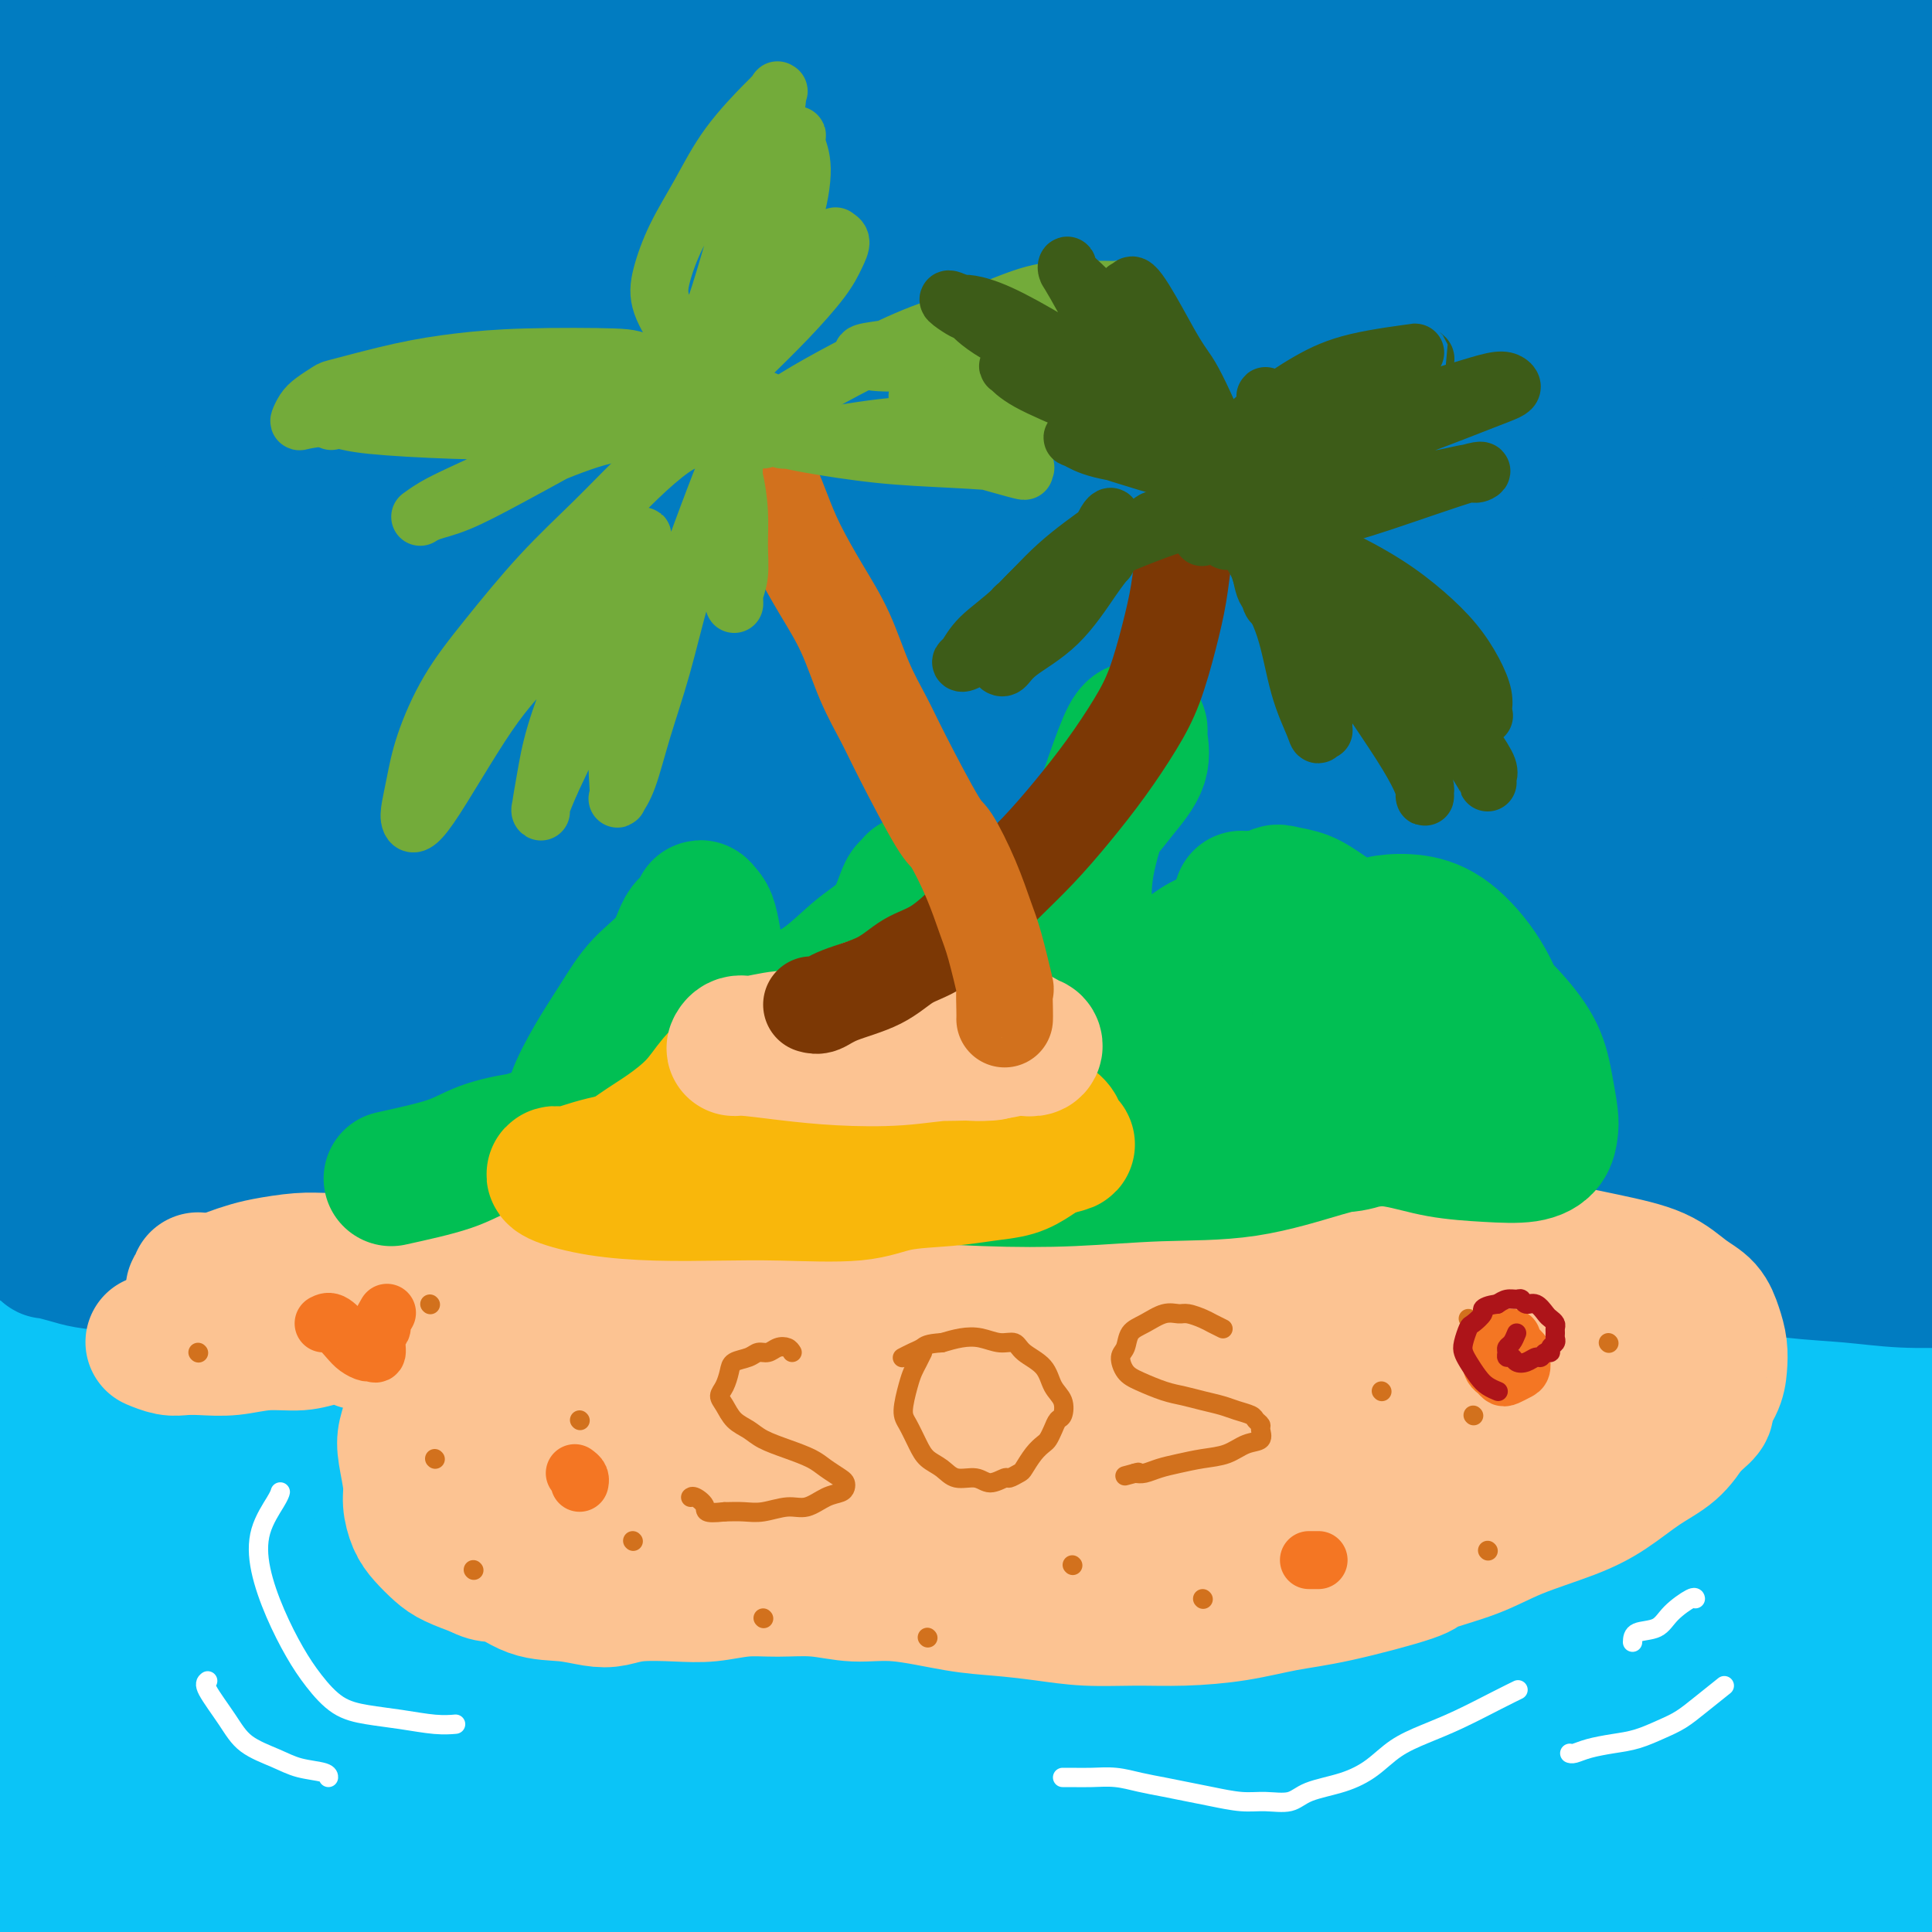
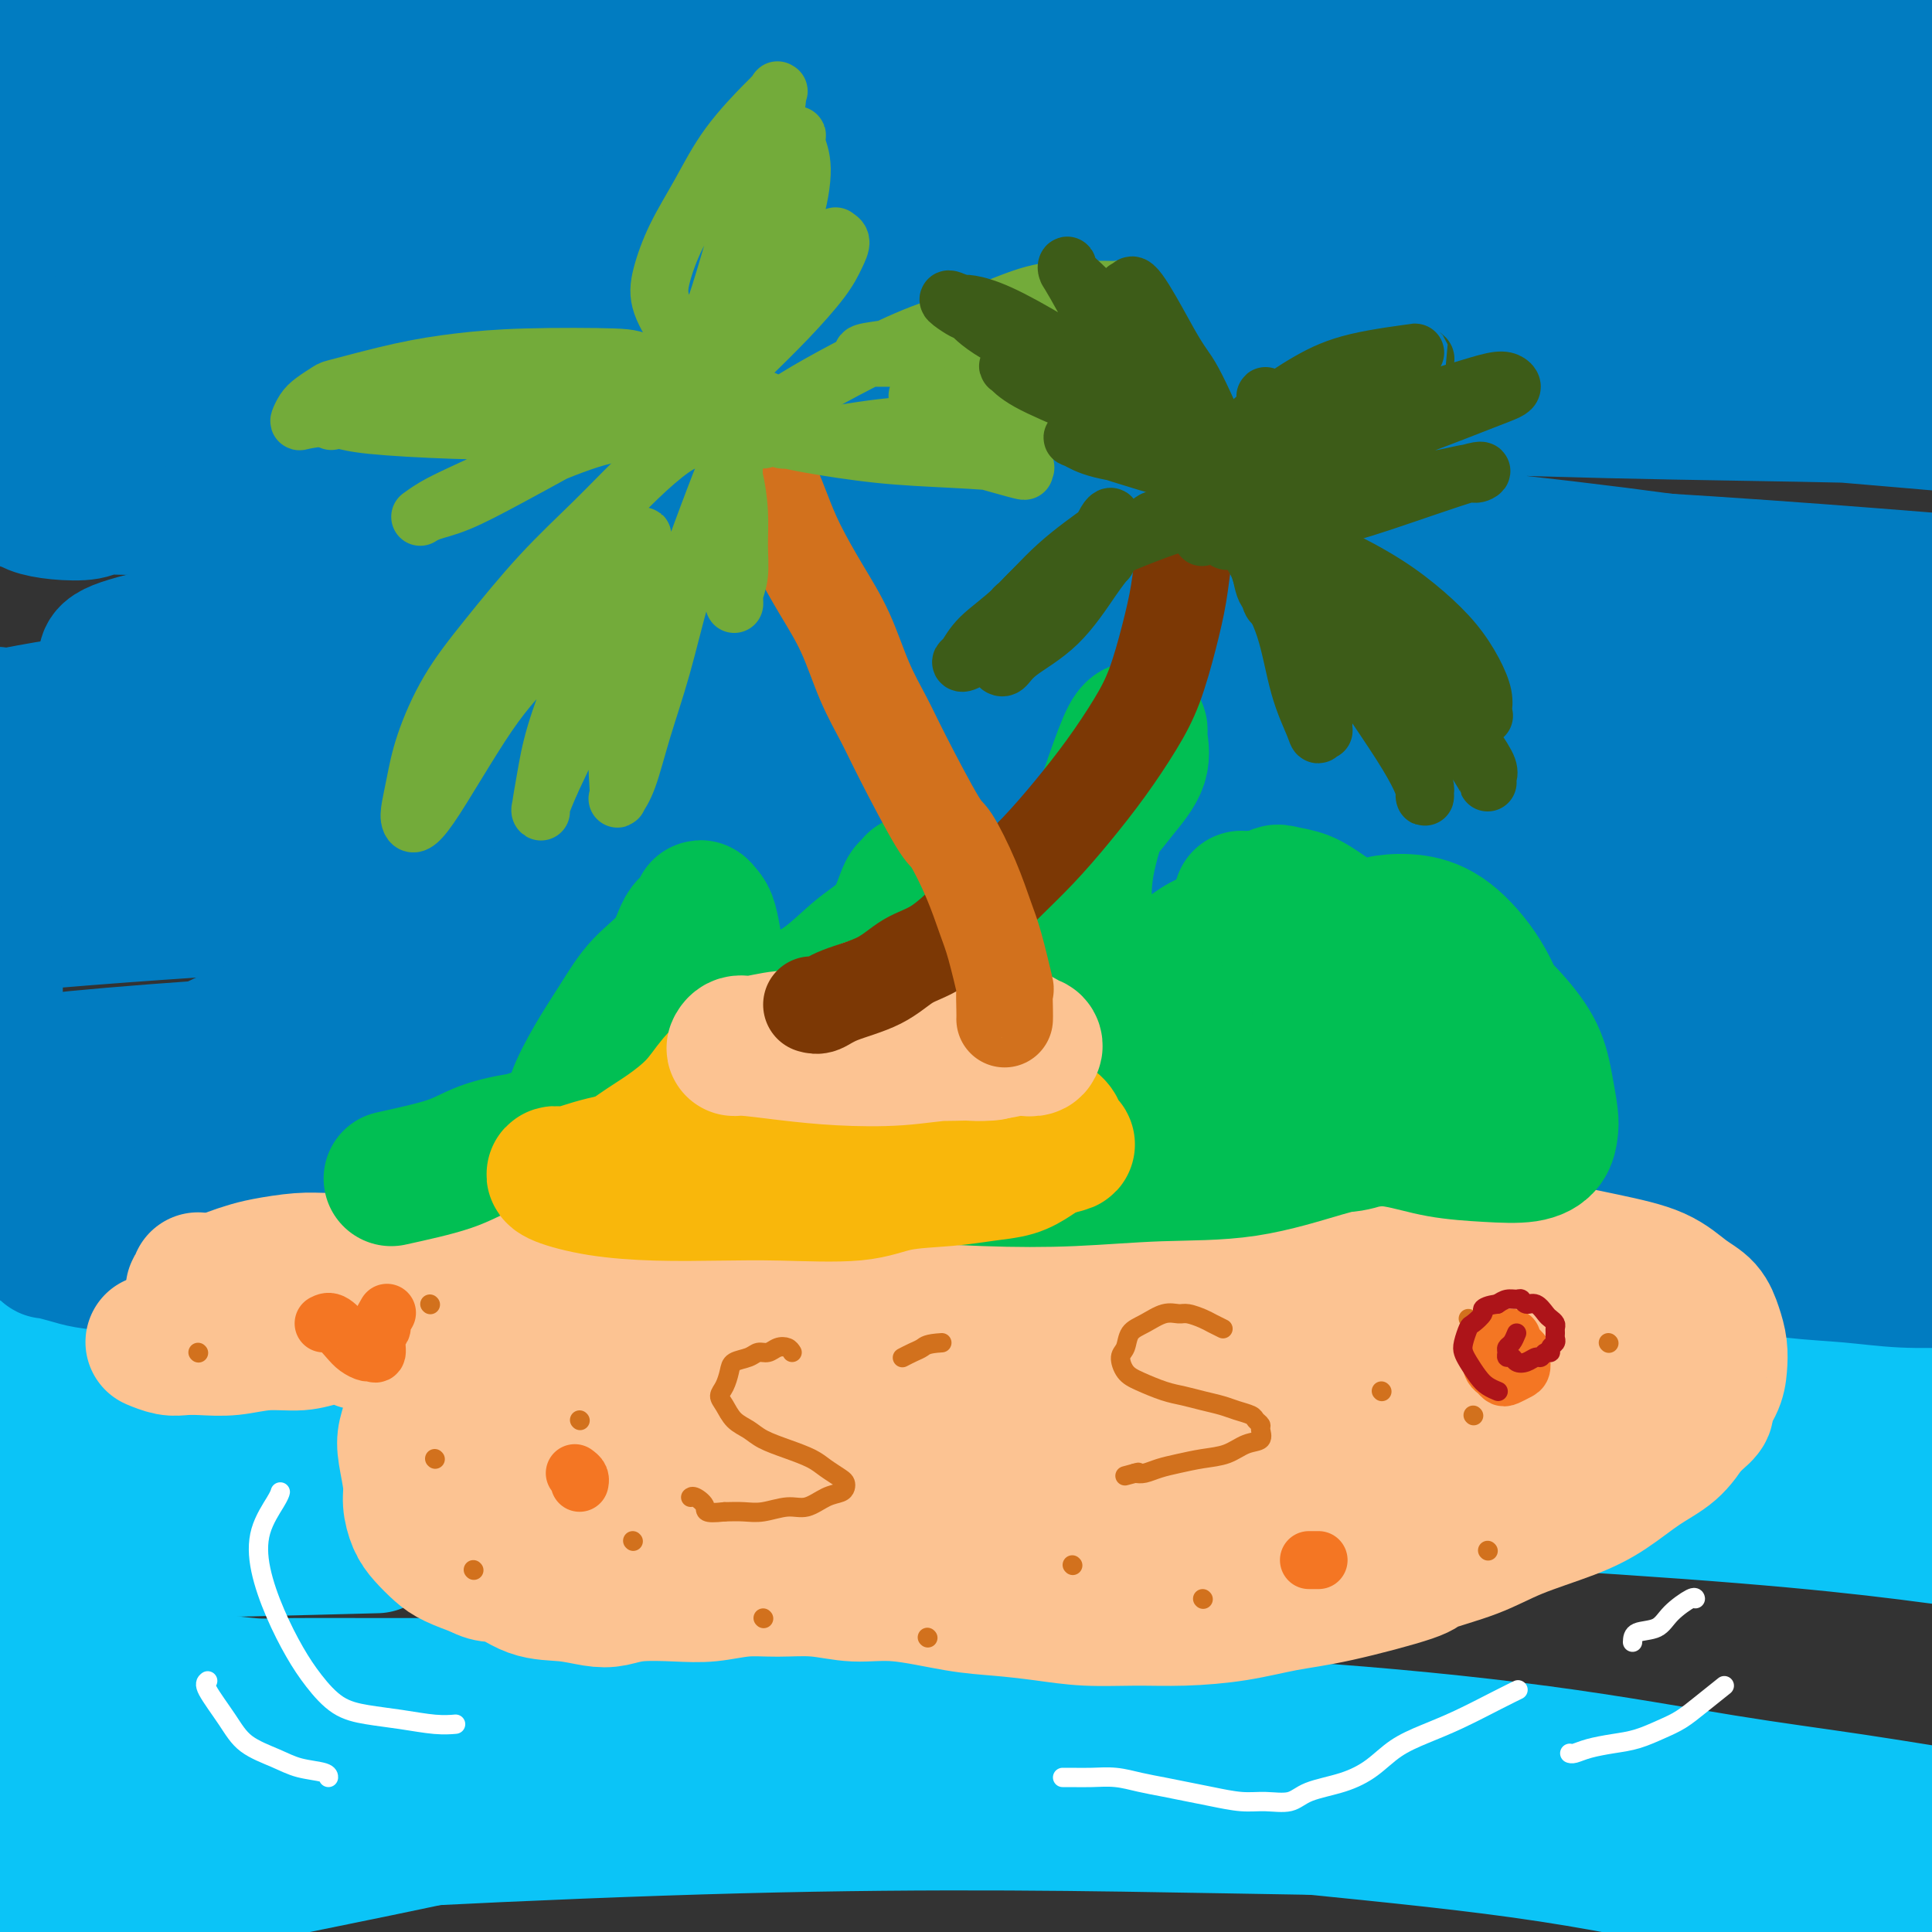
<svg xmlns="http://www.w3.org/2000/svg" viewBox="0 0 400 400" version="1.1">
  <rect x="0" y="0" width="400" height="400" fill="#333333" stroke="none" />
  <g fill="none" stroke="rgb(11,196,247)" stroke-width="28" stroke-linecap="round" stroke-linejoin="round">
    <path d="M-3,274c26.459,-0.914 52.918,-1.828 75,-3c22.082,-1.172 39.787,-2.601 58,-3c18.213,-0.399 36.934,0.231 58,0c21.066,-0.231 44.477,-1.325 68,0c23.523,1.325 47.158,5.069 74,8c26.842,2.931 56.891,5.051 75,7c18.109,1.949 24.277,3.729 30,5c5.723,1.271 11.000,2.034 14,2c3.000,-0.034 3.721,-0.866 4,-1c0.279,-0.134 0.116,0.431 -2,0c-2.116,-0.431 -6.183,-1.856 -18,-4c-11.817,-2.144 -31.382,-5.006 -52,-7c-20.618,-1.994 -42.287,-3.119 -69,-4c-26.713,-0.881 -58.469,-1.518 -89,-2c-30.531,-0.482 -59.838,-0.808 -90,0c-30.162,0.808 -61.179,2.749 -79,4c-17.821,1.251 -22.445,1.810 -25,2c-2.555,0.190 -3.043,0.010 -4,0c-0.957,-0.010 -2.385,0.149 -3,0c-0.615,-0.149 -0.417,-0.606 1,0c1.417,0.606 4.051,2.273 15,3c10.949,0.727 30.211,0.512 50,0c19.789,-0.512 40.104,-1.323 61,-2c20.896,-0.677 42.374,-1.222 69,-1c26.626,0.222 58.401,1.211 84,2c25.599,0.789 45.022,1.377 68,3c22.978,1.623 49.509,4.280 61,5c11.491,0.720 7.940,-0.499 7,-1c-0.940,-0.501 0.731,-0.286 0,0c-0.731,0.286 -3.866,0.643 -7,1" />
    <path d="M431,288c-8.333,0.330 -25.665,0.655 -45,1c-19.335,0.345 -40.671,0.709 -60,1c-19.329,0.291 -36.650,0.509 -84,3c-47.350,2.491 -124.729,7.255 -172,11c-47.271,3.745 -64.432,6.470 -73,8c-8.568,1.530 -8.541,1.867 -7,2c1.541,0.133 4.595,0.064 5,0c0.405,-0.064 -1.841,-0.123 1,-1c2.841,-0.877 10.769,-2.571 18,-4c7.231,-1.429 13.765,-2.591 25,-5c11.235,-2.409 27.170,-6.064 46,-9c18.830,-2.936 40.555,-5.154 63,-7c22.445,-1.846 45.610,-3.319 75,-3c29.390,0.319 65.007,2.431 106,7c40.993,4.569 87.363,11.597 114,17c26.637,5.403 33.540,9.182 37,12c3.460,2.818 3.477,4.677 3,6c-0.477,1.323 -1.449,2.112 -5,2c-3.551,-0.112 -9.681,-1.123 -22,-3c-12.319,-1.877 -30.826,-4.618 -48,-7c-17.174,-2.382 -33.015,-4.403 -72,-7c-38.985,-2.597 -101.112,-5.769 -131,-7c-29.888,-1.231 -27.535,-0.520 -51,1c-23.465,1.520 -72.746,3.848 -104,6c-31.254,2.152 -44.480,4.129 -50,5c-5.520,0.871 -3.335,0.635 -1,1c2.335,0.365 4.821,1.329 9,2c4.179,0.671 10.051,1.049 22,1c11.949,-0.049 29.974,-0.524 48,-1" />
-     <path d="M78,320c19.911,-0.359 45.688,-0.757 70,-1c24.312,-0.243 47.159,-0.333 74,1c26.841,1.333 57.677,4.087 85,7c27.323,2.913 51.133,5.983 69,9c17.867,3.017 29.791,5.980 41,8c11.209,2.020 21.702,3.098 25,3c3.298,-0.098 -0.601,-1.372 -3,-2c-2.399,-0.628 -3.299,-0.610 -11,-3c-7.701,-2.390 -22.205,-7.186 -39,-10c-16.795,-2.814 -35.883,-3.644 -58,-5c-22.117,-1.356 -47.265,-3.239 -77,-4c-29.735,-0.761 -64.057,-0.401 -103,1c-38.943,1.401 -82.508,3.843 -109,6c-26.492,2.157 -35.911,4.030 -39,5c-3.089,0.970 0.152,1.037 2,1c1.848,-0.037 2.304,-0.176 2,0c-0.304,0.176 -1.369,0.669 3,1c4.369,0.331 14.171,0.500 29,0c14.829,-0.500 34.684,-1.668 58,-3c23.316,-1.332 50.092,-2.826 79,-3c28.908,-0.174 59.948,0.973 105,6c45.052,5.027 104.115,13.936 136,19c31.885,5.064 36.592,6.285 42,8c5.408,1.715 11.517,3.923 15,5c3.483,1.077 4.339,1.022 3,1c-1.339,-0.022 -4.873,-0.011 -10,-1c-5.127,-0.989 -11.849,-2.976 -43,-6c-31.151,-3.024 -86.733,-7.083 -114,-9c-27.267,-1.917 -26.219,-1.690 -49,-1c-22.781,0.690 -69.390,1.845 -116,3" />
    <path d="M145,356c-51.675,2.331 -98.361,7.158 -122,10c-23.639,2.842 -24.230,3.698 -24,4c0.230,0.302 1.281,0.051 2,0c0.719,-0.051 1.105,0.099 1,0c-0.105,-0.099 -0.703,-0.446 1,0c1.703,0.446 5.705,1.684 12,2c6.295,0.316 14.881,-0.291 31,-2c16.119,-1.709 39.770,-4.522 63,-6c23.230,-1.478 46.039,-1.623 74,-1c27.961,0.623 61.072,2.012 92,5c30.928,2.988 59.671,7.575 90,12c30.329,4.425 62.242,8.687 78,11c15.758,2.313 15.361,2.676 16,3c0.639,0.324 2.314,0.609 3,1c0.686,0.391 0.383,0.887 -3,0c-3.383,-0.887 -9.844,-3.157 -20,-5c-10.156,-1.843 -24.006,-3.260 -43,-5c-18.994,-1.740 -43.133,-3.804 -67,-5c-23.867,-1.196 -47.462,-1.525 -75,-2c-27.538,-0.475 -59.020,-1.098 -101,0c-41.980,1.098 -94.457,3.915 -122,6c-27.543,2.085 -30.150,3.436 -31,4c-0.850,0.564 0.059,0.341 1,0c0.941,-0.341 1.915,-0.800 2,-1c0.085,-0.200 -0.717,-0.140 0,0c0.717,0.140 2.955,0.359 7,0c4.045,-0.359 9.899,-1.295 19,-3c9.101,-1.705 21.450,-4.179 38,-6c16.550,-1.821 37.302,-2.990 59,-4c21.698,-1.010 44.342,-1.860 71,-1c26.658,0.860 57.329,3.430 88,6" />
-     <path d="M285,379c26.714,2.206 49.499,4.721 80,9c30.501,4.279 68.717,10.320 84,13c15.283,2.680 7.633,1.998 6,2c-1.633,0.002 2.752,0.689 4,1c1.248,0.311 -0.641,0.245 -1,0c-0.359,-0.245 0.812,-0.669 -2,-1c-2.812,-0.331 -9.608,-0.569 -22,-1c-12.392,-0.431 -30.380,-1.055 -50,-2c-19.620,-0.945 -40.871,-2.213 -61,-3c-20.129,-0.787 -39.137,-1.094 -63,-1c-23.863,0.094 -52.580,0.589 -78,1c-25.420,0.411 -47.544,0.736 -74,2c-26.456,1.264 -57.245,3.465 -73,5c-15.755,1.535 -16.476,2.403 -18,3c-1.524,0.597 -3.850,0.921 -4,1c-0.150,0.079 1.875,-0.088 2,0c0.125,0.088 -1.652,0.431 1,0c2.652,-0.431 9.733,-1.635 12,-2c2.267,-0.365 -0.278,0.109 11,-1c11.278,-1.109 36.380,-3.801 58,-6c21.620,-2.199 39.758,-3.903 58,-5c18.242,-1.097 36.588,-1.585 55,-2c18.412,-0.415 36.889,-0.758 53,-1c16.111,-0.242 29.857,-0.383 42,0c12.143,0.383 22.682,1.291 32,3c9.318,1.709 17.415,4.221 24,6c6.585,1.779 11.657,2.825 16,4c4.343,1.175 7.955,2.479 10,3c2.045,0.521 2.522,0.261 3,0" />
    <path d="M390,407c8.203,1.770 2.209,-0.304 0,-1c-2.209,-0.696 -0.634,-0.014 -1,-1c-0.366,-0.986 -2.674,-3.640 -7,-6c-4.326,-2.360 -10.672,-4.427 -21,-7c-10.328,-2.573 -24.639,-5.651 -40,-8c-15.361,-2.349 -31.772,-3.968 -52,-6c-20.228,-2.032 -44.274,-4.478 -84,-6c-39.726,-1.522 -95.133,-2.120 -126,-2c-30.867,0.120 -37.193,0.960 -42,2c-4.807,1.040 -8.094,2.281 -11,3c-2.906,0.719 -5.432,0.915 -7,1c-1.568,0.085 -2.178,0.057 -2,0c0.178,-0.057 1.142,-0.143 1,0c-0.142,0.143 -1.392,0.515 1,0c2.392,-0.515 8.427,-1.919 19,-4c10.573,-2.081 25.685,-4.841 41,-7c15.315,-2.159 30.835,-3.717 48,-5c17.165,-1.283 35.976,-2.289 54,-3c18.024,-0.711 35.260,-1.125 53,-1c17.740,0.125 35.985,0.790 54,2c18.015,1.210 35.800,2.965 51,5c15.200,2.035 27.817,4.349 38,6c10.183,1.651 17.934,2.640 27,4c9.066,1.360 19.448,3.092 25,4c5.552,0.908 6.274,0.992 6,1c-0.274,0.008 -1.543,-0.059 -2,0c-0.457,0.059 -0.102,0.242 -1,0c-0.898,-0.242 -3.049,-0.911 -10,-2c-6.951,-1.089 -18.700,-2.597 -30,-4c-11.300,-1.403 -22.150,-2.702 -33,-4" />
    <path d="M339,368c-18.088,-2.260 -25.308,-2.910 -37,-4c-11.692,-1.090 -27.856,-2.622 -44,-4c-16.144,-1.378 -32.267,-2.604 -47,-4c-14.733,-1.396 -28.075,-2.963 -40,-4c-11.925,-1.037 -22.431,-1.545 -32,-2c-9.569,-0.455 -18.200,-0.858 -27,-1c-8.800,-0.142 -17.770,-0.024 -27,0c-9.230,0.024 -18.719,-0.047 -24,0c-5.281,0.047 -6.353,0.213 -9,0c-2.647,-0.213 -6.869,-0.803 -11,-1c-4.131,-0.197 -8.169,-0.001 -11,0c-2.831,0.001 -4.453,-0.195 -6,0c-1.547,0.195 -3.020,0.780 -4,1c-0.980,0.220 -1.468,0.077 -2,0c-0.532,-0.077 -1.108,-0.086 -1,0c0.108,0.086 0.901,0.269 1,0c0.099,-0.269 -0.494,-0.988 -1,-2c-0.506,-1.012 -0.924,-2.316 -1,-4c-0.076,-1.684 0.190,-3.748 0,-6c-0.190,-2.252 -0.835,-4.691 -1,-7c-0.165,-2.309 0.152,-4.487 0,-7c-0.152,-2.513 -0.772,-5.362 -1,-8c-0.228,-2.638 -0.065,-5.066 0,-7c0.065,-1.934 0.031,-3.373 0,-5c-0.031,-1.627 -0.061,-3.440 0,-5c0.061,-1.560 0.212,-2.867 0,-4c-0.212,-1.133 -0.789,-2.094 -1,-3c-0.211,-0.906 -0.057,-1.758 0,-2c0.057,-0.242 0.015,0.127 0,0c-0.015,-0.127 -0.004,-0.751 0,-1c0.004,-0.249 0.002,-0.125 0,0" />
    <path d="M13,288c-0.618,-9.571 -0.162,-2.998 0,-1c0.162,1.998 0.032,-0.578 0,-2c-0.032,-1.422 0.035,-1.691 0,-2c-0.035,-0.309 -0.171,-0.658 0,-1c0.171,-0.342 0.648,-0.676 1,-1c0.352,-0.324 0.578,-0.637 0,1c-0.578,1.637 -1.962,5.223 -3,11c-1.038,5.777 -1.731,13.743 -2,21c-0.269,7.257 -0.114,13.805 0,20c0.114,6.195 0.188,12.039 0,18c-0.188,5.961 -0.637,12.041 -1,17c-0.363,4.959 -0.640,8.796 -1,12c-0.360,3.204 -0.804,5.773 -1,8c-0.196,2.227 -0.145,4.110 0,5c0.145,0.890 0.384,0.785 1,1c0.616,0.215 1.609,0.749 2,1c0.391,0.251 0.180,0.217 2,0c1.820,-0.217 5.670,-0.619 13,-2c7.330,-1.381 18.139,-3.743 29,-6c10.861,-2.257 21.775,-4.410 34,-7c12.225,-2.590 25.760,-5.619 39,-8c13.240,-2.381 26.184,-4.116 37,-6c10.816,-1.884 19.505,-3.919 27,-5c7.495,-1.081 13.797,-1.209 18,-2c4.203,-0.791 6.309,-2.245 8,-3c1.691,-0.755 2.969,-0.811 3,-1c0.031,-0.189 -1.184,-0.513 -3,0c-1.816,0.513 -4.233,1.861 -9,3c-4.767,1.139 -11.883,2.070 -19,3" />
    <path d="M188,362c-8.956,1.667 -15.847,2.836 -24,4c-8.153,1.164 -17.567,2.325 -27,3c-9.433,0.675 -18.883,0.864 -32,1c-13.117,0.136 -29.899,0.219 -40,0c-10.101,-0.219 -13.520,-0.738 -18,-1c-4.480,-0.262 -10.020,-0.266 -15,-1c-4.980,-0.734 -9.401,-2.199 -12,-3c-2.599,-0.801 -3.376,-0.938 -5,-2c-1.624,-1.062 -4.096,-3.050 -5,-4c-0.904,-0.950 -0.239,-0.863 0,-1c0.239,-0.137 0.052,-0.499 0,-1c-0.052,-0.501 0.031,-1.140 0,-2c-0.031,-0.860 -0.176,-1.942 0,-3c0.176,-1.058 0.675,-2.093 1,-3c0.325,-0.907 0.478,-1.687 1,-2c0.522,-0.313 1.413,-0.158 2,0c0.587,0.158 0.870,0.319 11,1c10.130,0.681 30.107,1.884 49,3c18.893,1.116 36.703,2.147 46,3c9.297,0.853 10.082,1.529 18,2c7.918,0.471 22.969,0.736 35,1c12.031,0.264 21.043,0.526 31,1c9.957,0.474 20.860,1.160 32,2c11.140,0.840 22.518,1.835 33,3c10.482,1.165 20.070,2.502 32,4c11.930,1.498 26.203,3.157 38,5c11.797,1.843 21.117,3.870 29,5c7.883,1.130 14.330,1.365 22,2c7.670,0.635 16.565,1.671 21,2c4.435,0.329 4.410,-0.049 6,0c1.590,0.049 4.795,0.524 8,1" />
    <path d="M425,382c30.942,3.408 13.797,0.927 9,0c-4.797,-0.927 2.753,-0.301 7,0c4.247,0.301 5.190,0.277 7,0c1.810,-0.277 4.487,-0.805 6,-1c1.513,-0.195 1.861,-0.056 2,0c0.139,0.056 0.070,0.028 0,0" />
  </g>
  <g fill="none" stroke="rgb(1,124,193)" stroke-width="28" stroke-linecap="round" stroke-linejoin="round">
    <path d="M-3,248c1.416,-0.226 2.831,-0.453 12,-1c9.169,-0.547 26.090,-1.415 37,-2c10.910,-0.585 15.809,-0.888 22,-1c6.191,-0.112 13.675,-0.034 20,0c6.325,0.034 11.493,0.024 17,0c5.507,-0.024 11.355,-0.063 18,0c6.645,0.063 14.087,0.226 21,0c6.913,-0.226 13.296,-0.841 20,-1c6.704,-0.159 13.728,0.139 21,0c7.272,-0.139 14.791,-0.714 23,-1c8.209,-0.286 17.107,-0.283 25,0c7.893,0.283 14.781,0.846 22,1c7.219,0.154 14.768,-0.103 22,0c7.232,0.103 14.147,0.564 21,1c6.853,0.436 13.643,0.845 20,1c6.357,0.155 12.282,0.056 18,0c5.718,-0.056 11.229,-0.067 17,0c5.771,0.067 11.804,0.213 17,0c5.196,-0.213 9.556,-0.785 14,-1c4.444,-0.215 8.971,-0.072 13,0c4.029,0.072 7.561,0.075 11,0c3.439,-0.075 6.785,-0.226 10,0c3.215,0.226 6.301,0.830 9,1c2.699,0.170 5.012,-0.095 7,0c1.988,0.095 3.650,0.551 5,1c1.350,0.449 2.389,0.891 3,1c0.611,0.109 0.793,-0.115 1,0c0.207,0.115 0.440,0.569 -1,0c-1.440,-0.569 -4.554,-2.163 -13,-4c-8.446,-1.837 -22.223,-3.919 -36,-6" />
    <path d="M393,237c-16.376,-2.715 -32.816,-4.502 -51,-6c-18.184,-1.498 -38.111,-2.707 -58,-4c-19.889,-1.293 -39.740,-2.669 -61,-3c-21.260,-0.331 -43.928,0.384 -62,1c-18.072,0.616 -31.548,1.133 -51,2c-19.452,0.867 -44.879,2.085 -60,3c-15.121,0.915 -19.936,1.527 -25,2c-5.064,0.473 -10.377,0.806 -15,1c-4.623,0.194 -8.555,0.251 -11,0c-2.445,-0.251 -3.401,-0.808 -4,-1c-0.599,-0.192 -0.840,-0.019 -1,0c-0.160,0.019 -0.239,-0.115 1,0c1.239,0.115 3.795,0.480 8,1c4.205,0.520 10.059,1.194 19,1c8.941,-0.194 20.969,-1.256 34,-2c13.031,-0.744 27.064,-1.172 39,-2c11.936,-0.828 21.776,-2.058 33,-3c11.224,-0.942 23.834,-1.596 38,-2c14.166,-0.404 29.890,-0.557 43,-1c13.110,-0.443 23.607,-1.176 44,-1c20.393,0.176 50.682,1.262 65,2c14.318,0.738 12.667,1.128 19,2c6.333,0.872 20.652,2.225 31,3c10.348,0.775 16.726,0.970 25,2c8.274,1.030 18.442,2.894 24,4c5.558,1.106 6.504,1.452 9,2c2.496,0.548 6.542,1.296 10,2c3.458,0.704 6.329,1.364 9,2c2.671,0.636 5.142,1.248 7,2c1.858,0.752 3.102,1.643 4,2c0.898,0.357 1.449,0.178 2,0" />
    <path d="M458,246c10.230,2.391 3.305,1.368 1,1c-2.305,-0.368 0.008,-0.082 -1,-1c-1.008,-0.918 -5.338,-3.041 -12,-5c-6.662,-1.959 -15.655,-3.754 -26,-5c-10.345,-1.246 -22.043,-1.941 -34,-3c-11.957,-1.059 -24.172,-2.480 -36,-3c-11.828,-0.520 -23.269,-0.139 -34,0c-10.731,0.139 -20.754,0.038 -29,0c-8.246,-0.038 -14.717,-0.011 -21,0c-6.283,0.011 -12.379,0.007 -18,0c-5.621,-0.007 -10.767,-0.018 -14,0c-3.233,0.018 -4.553,0.063 -5,0c-0.447,-0.063 -0.020,-0.235 0,0c0.020,0.235 -0.368,0.877 0,1c0.368,0.123 1.492,-0.272 4,0c2.508,0.272 6.400,1.210 11,2c4.600,0.790 9.909,1.431 17,2c7.091,0.569 15.963,1.066 24,2c8.037,0.934 15.239,2.306 22,3c6.761,0.694 13.083,0.710 19,1c5.917,0.290 11.430,0.855 17,2c5.570,1.145 11.198,2.869 17,4c5.802,1.131 11.779,1.670 17,2c5.221,0.330 9.685,0.452 14,1c4.315,0.548 8.479,1.523 12,2c3.521,0.477 6.397,0.458 11,1c4.603,0.542 10.931,1.646 14,2c3.069,0.354 2.877,-0.042 4,0c1.123,0.042 3.562,0.521 6,1" />
    <path d="M438,256c33.292,3.974 12.023,0.907 5,0c-7.023,-0.907 0.199,0.344 4,1c3.801,0.656 4.182,0.715 5,1c0.818,0.285 2.073,0.796 3,1c0.927,0.204 1.526,0.099 2,0c0.474,-0.099 0.822,-0.194 1,0c0.178,0.194 0.186,0.677 0,1c-0.186,0.323 -0.565,0.487 -1,0c-0.435,-0.487 -0.926,-1.625 -5,-3c-4.074,-1.375 -11.733,-2.986 -20,-5c-8.267,-2.014 -17.144,-4.429 -29,-7c-11.856,-2.571 -26.691,-5.296 -42,-7c-15.309,-1.704 -31.092,-2.385 -47,-3c-15.908,-0.615 -31.940,-1.162 -47,-1c-15.060,0.162 -29.148,1.035 -42,2c-12.852,0.965 -24.467,2.023 -33,3c-8.533,0.977 -13.985,1.873 -24,3c-10.015,1.127 -24.592,2.484 -32,3c-7.408,0.516 -7.645,0.191 -8,0c-0.355,-0.191 -0.827,-0.248 -1,0c-0.173,0.248 -0.048,0.802 0,1c0.048,0.198 0.019,0.042 1,0c0.981,-0.042 2.973,0.030 6,0c3.027,-0.030 7.090,-0.163 13,0c5.910,0.163 13.668,0.621 21,1c7.332,0.379 14.238,0.680 22,1c7.762,0.320 16.381,0.660 25,1" />
    <path d="M215,249c18.023,0.482 19.581,-0.314 26,0c6.419,0.314 17.698,1.736 27,3c9.302,1.264 16.628,2.369 24,3c7.372,0.631 14.792,0.789 21,1c6.208,0.211 11.205,0.476 16,1c4.795,0.524 9.387,1.307 14,2c4.613,0.693 9.248,1.296 14,2c4.752,0.704 9.620,1.509 14,2c4.380,0.491 8.273,0.668 12,1c3.727,0.332 7.289,0.820 11,1c3.711,0.180 7.571,0.052 11,0c3.429,-0.052 6.426,-0.028 10,0c3.574,0.028 7.723,0.060 11,0c3.277,-0.060 5.681,-0.211 8,0c2.319,0.211 4.552,0.786 7,1c2.448,0.214 5.112,0.067 7,0c1.888,-0.067 2.999,-0.055 4,0c1.001,0.055 1.893,0.152 2,0c0.107,-0.152 -0.572,-0.553 0,-1c0.572,-0.447 2.395,-0.938 -9,-3c-11.395,-2.062 -36.007,-5.693 -54,-8c-17.993,-2.307 -29.366,-3.288 -44,-4c-14.634,-0.712 -32.530,-1.154 -50,-1c-17.470,0.154 -34.515,0.905 -52,2c-17.485,1.095 -35.411,2.536 -53,4c-17.589,1.464 -34.840,2.953 -49,4c-14.160,1.047 -25.228,1.652 -40,3c-14.772,1.348 -33.246,3.440 -43,4c-9.754,0.560 -10.787,-0.411 -13,-1c-2.213,-0.589 -5.607,-0.794 -9,-1" />
    <path d="M38,264c-5.971,-0.713 -9.897,-1.497 -13,-2c-3.103,-0.503 -5.382,-0.727 -7,-1c-1.618,-0.273 -2.577,-0.595 -4,-1c-1.423,-0.405 -3.312,-0.892 -4,-1c-0.688,-0.108 -0.176,0.164 0,0c0.176,-0.164 0.015,-0.765 0,-1c-0.015,-0.235 0.114,-0.106 0,0c-0.114,0.106 -0.473,0.187 -1,0c-0.527,-0.187 -1.224,-0.644 -2,-1c-0.776,-0.356 -1.631,-0.613 -2,-1c-0.369,-0.387 -0.251,-0.905 -1,-1c-0.749,-0.095 -2.366,0.234 1,0c3.366,-0.234 11.716,-1.032 23,-3c11.284,-1.968 25.502,-5.108 42,-8c16.498,-2.892 35.276,-5.536 55,-8c19.724,-2.464 40.395,-4.747 63,-7c22.605,-2.253 47.143,-4.474 73,-6c25.857,-1.526 53.032,-2.356 73,-3c19.968,-0.644 32.727,-1.103 48,-2c15.273,-0.897 33.060,-2.234 41,-3c7.940,-0.766 6.035,-0.963 5,-1c-1.035,-0.037 -1.199,0.086 -2,0c-0.801,-0.086 -2.240,-0.380 -12,-1c-9.760,-0.620 -27.840,-1.567 -46,-2c-18.160,-0.433 -36.398,-0.351 -59,-1c-22.602,-0.649 -49.567,-2.030 -97,-1c-47.433,1.030 -115.332,4.472 -155,7c-39.668,2.528 -51.103,4.142 -57,5c-5.897,0.858 -6.256,0.959 -6,1c0.256,0.041 1.128,0.020 2,0" />
-     <path d="M-4,222c-33.628,2.072 -9.697,0.752 3,0c12.697,-0.752 14.158,-0.934 15,-1c0.842,-0.066 1.063,-0.015 11,-2c9.937,-1.985 29.591,-6.007 51,-9c21.409,-2.993 44.572,-4.956 69,-7c24.428,-2.044 50.121,-4.169 78,-5c27.879,-0.831 57.944,-0.370 93,0c35.056,0.370 75.103,0.647 96,1c20.897,0.353 22.646,0.782 25,1c2.354,0.218 5.314,0.224 8,0c2.686,-0.224 5.097,-0.677 7,-1c1.903,-0.323 3.297,-0.517 0,-1c-3.297,-0.483 -11.286,-1.254 -24,-2c-12.714,-0.746 -30.152,-1.468 -50,-3c-19.848,-1.532 -42.107,-3.875 -71,-5c-28.893,-1.125 -64.422,-1.034 -97,-1c-32.578,0.034 -62.207,0.009 -94,1c-31.793,0.991 -65.752,2.997 -83,4c-17.248,1.003 -17.784,1.002 -19,1c-1.216,-0.002 -3.110,-0.006 -4,0c-0.890,0.006 -0.776,0.021 1,0c1.776,-0.021 5.214,-0.077 13,-1c7.786,-0.923 19.920,-2.712 39,-5c19.080,-2.288 45.106,-5.076 69,-7c23.894,-1.924 45.656,-2.984 74,-4c28.344,-1.016 63.269,-1.988 92,-2c28.731,-0.012 51.268,0.935 76,1c24.732,0.065 51.659,-0.752 64,-1c12.341,-0.248 10.098,0.072 9,0c-1.098,-0.072 -1.049,-0.536 -1,-1" />
    <path d="M446,173c37.561,-0.582 11.463,-0.538 -3,0c-14.463,0.538 -17.290,1.571 -25,2c-7.710,0.429 -20.302,0.254 -58,1c-37.698,0.746 -100.501,2.414 -131,3c-30.499,0.586 -28.695,0.091 -65,2c-36.305,1.909 -110.721,6.223 -146,9c-35.279,2.777 -31.421,4.017 -30,5c1.421,0.983 0.406,1.709 0,2c-0.406,0.291 -0.203,0.145 0,0" />
    <path d="M-6,188c17.162,-3.248 34.324,-6.496 57,-10c22.676,-3.504 50.866,-7.264 75,-10c24.134,-2.736 44.213,-4.448 70,-5c25.787,-0.552 57.281,0.057 85,1c27.719,0.943 51.662,2.220 80,4c28.338,1.780 61.070,4.062 78,5c16.930,0.938 18.058,0.533 22,1c3.942,0.467 10.698,1.805 13,2c2.302,0.195 0.152,-0.752 0,-1c-0.152,-0.248 1.695,0.202 0,0c-1.695,-0.202 -6.933,-1.055 -18,-2c-11.067,-0.945 -27.965,-1.980 -47,-3c-19.035,-1.020 -40.209,-2.023 -64,-3c-23.791,-0.977 -50.199,-1.928 -79,-3c-28.801,-1.072 -59.995,-2.266 -96,-2c-36.005,0.266 -76.821,1.991 -99,3c-22.179,1.009 -25.720,1.302 -30,2c-4.280,0.698 -9.300,1.802 -14,3c-4.700,1.198 -9.079,2.491 -12,4c-2.921,1.509 -4.385,3.235 -5,4c-0.615,0.765 -0.380,0.571 0,1c0.380,0.429 0.905,1.482 7,3c6.095,1.518 17.759,3.501 34,4c16.241,0.499 37.058,-0.487 58,-1c20.942,-0.513 42.008,-0.554 65,-1c22.992,-0.446 47.911,-1.297 73,-1c25.089,0.297 50.350,1.743 80,3c29.650,1.257 63.690,2.327 82,3c18.310,0.673 20.891,0.950 24,1c3.109,0.050 6.745,-0.129 10,0c3.255,0.129 6.127,0.564 9,1" />
    <path d="M452,191c32.051,1.177 9.679,0.121 2,0c-7.679,-0.121 -0.663,0.695 -5,0c-4.337,-0.695 -20.026,-2.899 -39,-5c-18.974,-2.101 -41.232,-4.097 -64,-6c-22.768,-1.903 -46.044,-3.711 -74,-6c-27.956,-2.289 -60.592,-5.057 -88,-7c-27.408,-1.943 -49.589,-3.059 -76,-5c-26.411,-1.941 -57.053,-4.706 -74,-6c-16.947,-1.294 -20.200,-1.117 -23,-1c-2.800,0.117 -5.148,0.172 -6,0c-0.852,-0.172 -0.207,-0.573 0,-1c0.207,-0.427 -0.024,-0.879 0,-1c0.024,-0.121 0.302,0.090 0,0c-0.302,-0.090 -1.184,-0.481 2,-1c3.184,-0.519 10.433,-1.165 21,-2c10.567,-0.835 24.450,-1.858 44,-3c19.550,-1.142 44.765,-2.401 69,-3c24.235,-0.599 47.488,-0.538 73,0c25.512,0.538 53.282,1.552 88,4c34.718,2.448 76.382,6.331 102,8c25.618,1.669 35.189,1.125 40,1c4.811,-0.125 4.863,0.169 5,0c0.137,-0.169 0.358,-0.801 1,-1c0.642,-0.199 1.706,0.036 -1,0c-2.706,-0.036 -9.180,-0.342 -19,-1c-9.820,-0.658 -22.984,-1.668 -41,-3c-18.016,-1.332 -40.883,-2.987 -64,-4c-23.117,-1.013 -46.485,-1.385 -73,-2c-26.515,-0.615 -56.177,-1.473 -94,-2c-37.823,-0.527 -83.807,-0.722 -111,0c-27.193,0.722 -35.597,2.361 -44,4" />
    <path d="M3,148c-7.653,0.622 -4.785,0.176 -4,0c0.785,-0.176 -0.515,-0.082 0,0c0.515,0.082 2.843,0.152 6,0c3.157,-0.152 7.142,-0.525 20,-2c12.858,-1.475 34.589,-4.052 57,-6c22.411,-1.948 45.503,-3.268 66,-4c20.497,-0.732 38.400,-0.876 54,0c15.600,0.876 28.896,2.771 38,4c9.104,1.229 14.015,1.793 17,3c2.985,1.207 4.046,3.058 3,5c-1.046,1.942 -4.197,3.976 -11,7c-6.803,3.024 -17.259,7.037 -31,11c-13.741,3.963 -30.768,7.875 -46,12c-15.232,4.125 -28.669,8.462 -47,14c-18.331,5.538 -41.557,12.275 -55,16c-13.443,3.725 -17.102,4.438 -21,6c-3.898,1.562 -8.035,3.975 -13,6c-4.965,2.025 -10.757,3.663 -15,5c-4.243,1.337 -6.936,2.374 -9,3c-2.064,0.626 -3.497,0.842 -5,1c-1.503,0.158 -3.075,0.256 -4,0c-0.925,-0.256 -1.204,-0.868 -1,-1c0.204,-0.132 0.892,0.217 1,0c0.108,-0.217 -0.363,-1.000 -1,-2c-0.637,-1.000 -1.442,-2.218 -2,-4c-0.558,-1.782 -0.871,-4.127 -1,-7c-0.129,-2.873 -0.073,-6.273 0,-10c0.073,-3.727 0.164,-7.779 0,-12c-0.164,-4.221 -0.582,-8.610 -1,-13" />
-     <path d="M-2,180c-0.310,-8.857 -0.084,-9.998 0,-13c0.084,-3.002 0.025,-7.863 0,-12c-0.025,-4.137 -0.017,-7.549 0,-11c0.017,-3.451 0.044,-6.940 0,-10c-0.044,-3.060 -0.160,-5.691 0,-8c0.160,-2.309 0.595,-4.297 2,-6c1.405,-1.703 3.779,-3.121 6,-4c2.221,-0.879 4.287,-1.219 11,-3c6.713,-1.781 18.072,-5.003 34,-7c15.928,-1.997 36.425,-2.768 58,-4c21.575,-1.232 44.228,-2.926 72,-3c27.772,-0.074 60.664,1.471 91,3c30.336,1.529 58.118,3.043 90,5c31.882,1.957 67.864,4.356 85,6c17.136,1.644 15.424,2.532 16,3c0.576,0.468 3.439,0.516 6,1c2.561,0.484 4.822,1.405 6,2c1.178,0.595 1.275,0.865 1,1c-0.275,0.135 -0.923,0.135 -9,0c-8.077,-0.135 -23.583,-0.404 -43,-1c-19.417,-0.596 -42.744,-1.518 -68,-2c-25.256,-0.482 -52.439,-0.524 -84,-1c-31.561,-0.476 -67.499,-1.384 -114,0c-46.501,1.384 -103.564,5.062 -133,7c-29.436,1.938 -31.245,2.135 -32,3c-0.755,0.865 -0.455,2.398 0,3c0.455,0.602 1.067,0.275 1,0c-0.067,-0.275 -0.812,-0.496 1,0c1.812,0.496 6.180,1.711 12,2c5.820,0.289 13.091,-0.346 28,-2c14.909,-1.654 37.454,-4.327 60,-7" />
    <path d="M95,122c26.475,-2.832 48.661,-5.412 74,-7c25.339,-1.588 53.829,-2.185 83,-2c29.171,0.185 59.021,1.153 90,3c30.979,1.847 63.085,4.574 80,6c16.915,1.426 18.637,1.553 20,2c1.363,0.447 2.368,1.214 4,2c1.632,0.786 3.893,1.589 5,2c1.107,0.411 1.061,0.428 0,1c-1.061,0.572 -3.137,1.699 -11,2c-7.863,0.301 -21.515,-0.223 -38,-1c-16.485,-0.777 -35.805,-1.807 -56,-2c-20.195,-0.193 -41.266,0.450 -65,0c-23.734,-0.450 -50.131,-1.994 -90,-2c-39.869,-0.006 -93.209,1.525 -123,3c-29.791,1.475 -36.033,2.895 -40,4c-3.967,1.105 -5.659,1.895 -6,3c-0.341,1.105 0.670,2.525 0,3c-0.670,0.475 -3.021,0.004 3,1c6.021,0.996 20.413,3.459 34,4c13.587,0.541 26.371,-0.839 42,-2c15.629,-1.161 34.105,-2.102 56,-3c21.895,-0.898 47.208,-1.753 72,-2c24.792,-0.247 49.063,0.115 83,1c33.937,0.885 77.540,2.293 98,3c20.460,0.707 17.775,0.712 19,1c1.225,0.288 6.358,0.859 10,1c3.642,0.141 5.794,-0.147 9,0c3.206,0.147 7.468,0.730 11,1c3.532,0.270 6.336,0.226 8,0c1.664,-0.226 2.190,-0.636 2,-1c-0.190,-0.364 -1.095,-0.682 -2,-1" />
    <path d="M467,142c34.116,-0.458 0.406,-4.105 -24,-8c-24.406,-3.895 -39.508,-8.040 -61,-12c-21.492,-3.960 -49.374,-7.737 -81,-11c-31.626,-3.263 -66.995,-6.014 -98,-7c-31.005,-0.986 -57.645,-0.208 -85,0c-27.355,0.208 -55.425,-0.154 -70,0c-14.575,0.154 -15.656,0.823 -18,1c-2.344,0.177 -5.950,-0.139 -8,0c-2.050,0.139 -2.542,0.733 -4,1c-1.458,0.267 -3.882,0.208 -6,0c-2.118,-0.208 -3.931,-0.566 -5,-1c-1.069,-0.434 -1.394,-0.945 -2,-1c-0.606,-0.055 -1.495,0.346 3,-1c4.495,-1.346 14.373,-4.437 25,-7c10.627,-2.563 22.004,-4.597 40,-7c17.996,-2.403 42.611,-5.176 65,-7c22.389,-1.824 42.551,-2.700 69,-3c26.449,-0.300 59.183,-0.023 87,1c27.817,1.023 50.715,2.793 77,5c26.285,2.207 55.957,4.850 71,6c15.043,1.150 15.457,0.808 18,1c2.543,0.192 7.216,0.918 9,1c1.784,0.082 0.680,-0.478 0,-1c-0.680,-0.522 -0.936,-1.004 -1,-1c-0.064,0.004 0.064,0.493 -6,0c-6.064,-0.493 -18.321,-1.969 -32,-3c-13.679,-1.031 -28.781,-1.619 -45,-2c-16.219,-0.381 -33.553,-0.556 -52,-1c-18.447,-0.444 -38.005,-1.158 -63,-2c-24.995,-0.842 -55.427,-1.812 -93,-2c-37.573,-0.188 -82.286,0.406 -127,1" />
    <path d="M50,82c-46.704,1.189 -53.464,4.661 -56,6c-2.536,1.339 -0.849,0.543 0,0c0.849,-0.543 0.860,-0.835 1,-1c0.140,-0.165 0.410,-0.204 1,0c0.590,0.204 1.500,0.650 7,0c5.500,-0.650 15.591,-2.398 25,-4c9.409,-1.602 18.135,-3.059 29,-5c10.865,-1.941 23.868,-4.366 39,-6c15.132,-1.634 32.394,-2.477 50,-3c17.606,-0.523 35.558,-0.728 56,-1c20.442,-0.272 43.375,-0.613 65,-1c21.625,-0.387 41.941,-0.820 59,-1c17.059,-0.180 30.860,-0.105 46,0c15.140,0.105 31.619,0.241 41,0c9.381,-0.241 11.663,-0.860 14,-1c2.337,-0.140 4.728,0.198 3,0c-1.728,-0.198 -7.575,-0.934 -9,-1c-1.425,-0.066 1.572,0.536 -11,0c-12.572,-0.536 -40.713,-2.210 -59,-3c-18.287,-0.790 -26.721,-0.697 -40,-1c-13.279,-0.303 -31.404,-1.003 -50,-2c-18.596,-0.997 -37.662,-2.290 -56,-3c-18.338,-0.710 -35.947,-0.837 -52,-1c-16.053,-0.163 -30.550,-0.363 -45,0c-14.450,0.363 -28.852,1.290 -42,2c-13.148,0.710 -25.042,1.203 -34,2c-8.958,0.797 -14.979,1.899 -21,3" />
    <path d="M11,61c-24.104,1.293 -13.365,1.025 -10,1c3.365,-0.025 -0.644,0.193 -2,0c-1.356,-0.193 -0.060,-0.798 0,-1c0.060,-0.202 -1.115,-0.001 0,0c1.115,0.001 4.521,-0.198 7,0c2.479,0.198 4.030,0.792 11,0c6.970,-0.792 19.360,-2.972 35,-5c15.640,-2.028 34.532,-3.905 54,-6c19.468,-2.095 39.514,-4.408 59,-6c19.486,-1.592 38.413,-2.464 59,-3c20.587,-0.536 42.835,-0.735 62,-1c19.165,-0.265 35.248,-0.595 48,-1c12.752,-0.405 22.172,-0.883 29,-2c6.828,-1.117 11.065,-2.871 13,-4c1.935,-1.129 1.567,-1.631 2,-2c0.433,-0.369 1.667,-0.603 -2,-1c-3.667,-0.397 -12.234,-0.956 -23,-1c-10.766,-0.044 -23.730,0.428 -39,0c-15.270,-0.428 -32.846,-1.754 -58,-3c-25.154,-1.246 -57.884,-2.411 -95,-2c-37.116,0.411 -78.616,2.397 -103,4c-24.384,1.603 -31.650,2.824 -34,3c-2.350,0.176 0.218,-0.691 1,-1c0.782,-0.309 -0.222,-0.058 0,0c0.222,0.058 1.669,-0.077 2,0c0.331,0.077 -0.453,0.366 4,0c4.453,-0.366 14.142,-1.387 29,-3c14.858,-1.613 34.885,-3.819 57,-6c22.115,-2.181 46.319,-4.337 73,-5c26.681,-0.663 55.841,0.169 85,1" />
    <path d="M275,17c26.538,0.855 50.382,2.491 74,4c23.618,1.509 47.011,2.889 60,4c12.989,1.111 15.574,1.952 16,2c0.426,0.048 -1.306,-0.697 -2,-1c-0.694,-0.303 -0.351,-0.164 0,0c0.351,0.164 0.708,0.354 -4,0c-4.708,-0.354 -14.482,-1.252 -26,-2c-11.518,-0.748 -24.779,-1.347 -40,-2c-15.221,-0.653 -32.403,-1.361 -52,-3c-19.597,-1.639 -41.610,-4.208 -85,-5c-43.390,-0.792 -108.158,0.194 -147,1c-38.842,0.806 -51.757,1.431 -59,2c-7.243,0.569 -8.815,1.083 -9,1c-0.185,-0.083 1.017,-0.761 2,-1c0.983,-0.239 1.747,-0.039 2,0c0.253,0.039 -0.007,-0.084 0,0c0.007,0.084 0.279,0.376 4,0c3.721,-0.376 10.891,-1.421 20,-3c9.109,-1.579 20.156,-3.693 39,-6c18.844,-2.307 45.485,-4.805 69,-7c23.515,-2.195 43.903,-4.085 68,-5c24.097,-0.915 51.902,-0.856 76,0c24.098,0.856 44.490,2.509 67,4c22.510,1.491 47.137,2.820 62,4c14.863,1.180 19.963,2.211 26,3c6.037,0.789 13.010,1.335 21,2c7.990,0.665 16.997,1.448 22,2c5.003,0.552 6.001,0.872 5,1c-1.001,0.128 -4.000,0.064 -7,0" />
    <path d="M477,12c-6.827,-0.230 -20.395,-0.806 -30,-1c-9.605,-0.194 -15.247,-0.007 -34,0c-18.753,0.007 -50.616,-0.167 -66,0c-15.384,0.167 -14.289,0.676 -22,1c-7.711,0.324 -24.230,0.465 -35,1c-10.770,0.535 -15.792,1.465 -19,2c-3.208,0.535 -4.602,0.676 -5,1c-0.398,0.324 0.201,0.832 2,1c1.799,0.168 4.800,-0.004 12,0c7.200,0.004 18.601,0.186 30,1c11.399,0.814 22.798,2.262 34,3c11.202,0.738 22.208,0.766 34,2c11.792,1.234 24.372,3.675 32,5c7.628,1.325 10.306,1.536 13,2c2.694,0.464 5.405,1.181 8,2c2.595,0.819 5.076,1.739 7,3c1.924,1.261 3.293,2.863 4,4c0.707,1.137 0.752,1.808 0,2c-0.752,0.192 -2.302,-0.094 -5,0c-2.698,0.094 -6.546,0.570 -12,1c-5.454,0.430 -12.516,0.815 -18,1c-5.484,0.185 -9.389,0.169 -15,1c-5.611,0.831 -12.926,2.510 -16,3c-3.074,0.490 -1.906,-0.208 -2,0c-0.094,0.208 -1.448,1.321 -2,2c-0.552,0.679 -0.300,0.925 0,1c0.300,0.075 0.650,-0.021 2,0c1.350,0.021 3.702,0.160 6,0c2.298,-0.160 4.542,-0.620 7,-1c2.458,-0.380 5.131,-0.680 7,-1c1.869,-0.320 2.935,-0.660 4,-1" />
    <path d="M398,47c4.640,-0.475 3.238,-0.662 3,-1c-0.238,-0.338 0.686,-0.828 1,-1c0.314,-0.172 0.018,-0.025 -1,0c-1.018,0.025 -2.759,-0.073 -10,0c-7.241,0.073 -19.983,0.315 -34,0c-14.017,-0.315 -29.309,-1.187 -44,-2c-14.691,-0.813 -28.781,-1.566 -47,-2c-18.219,-0.434 -40.566,-0.547 -61,0c-20.434,0.547 -38.956,1.754 -54,3c-15.044,1.246 -26.611,2.529 -36,3c-9.389,0.471 -16.599,0.128 -26,0c-9.401,-0.128 -20.994,-0.041 -28,0c-7.006,0.041 -9.427,0.036 -12,0c-2.573,-0.036 -5.299,-0.105 -9,0c-3.701,0.105 -8.378,0.383 -12,0c-3.622,-0.383 -6.189,-1.426 -8,-2c-1.811,-0.574 -2.866,-0.678 -4,-1c-1.134,-0.322 -2.345,-0.861 -3,-1c-0.655,-0.139 -0.753,0.120 -1,0c-0.247,-0.120 -0.644,-0.621 -1,-1c-0.356,-0.379 -0.671,-0.635 -1,-1c-0.329,-0.365 -0.673,-0.838 -1,-2c-0.327,-1.162 -0.638,-3.014 -1,-5c-0.362,-1.986 -0.774,-4.107 -1,-6c-0.226,-1.893 -0.267,-3.559 0,-6c0.267,-2.441 0.841,-5.657 1,-8c0.159,-2.343 -0.097,-3.812 1,-6c1.097,-2.188 3.549,-5.094 6,-8" />
    <path d="M15,0c1.122,-1.465 0.926,-1.129 1,-1c0.074,0.129 0.417,0.051 1,0c0.583,-0.051 1.406,-0.074 2,0c0.594,0.074 0.958,0.244 2,0c1.042,-0.244 2.763,-0.902 5,-1c2.237,-0.098 4.991,0.366 7,0c2.009,-0.366 3.272,-1.560 9,-2c5.728,-0.440 15.922,-0.126 20,0c4.078,0.126 2.039,0.063 0,0" />
  </g>
  <g fill="none" stroke="rgb(252,195,146)" stroke-width="28" stroke-linecap="round" stroke-linejoin="round">
    <path d="M32,278c-0.271,-0.113 -0.543,-0.225 0,0c0.543,0.225 1.899,0.788 3,1c1.101,0.212 1.946,0.072 3,0c1.054,-0.072 2.318,-0.075 4,0c1.682,0.075 3.784,0.229 6,0c2.216,-0.229 4.546,-0.842 7,-1c2.454,-0.158 5.031,0.138 7,0c1.969,-0.138 3.328,-0.710 5,-1c1.672,-0.290 3.655,-0.300 5,0c1.345,0.300 2.052,0.909 3,1c0.948,0.091 2.139,-0.334 3,0c0.861,0.334 1.393,1.429 2,2c0.607,0.571 1.288,0.620 2,1c0.712,0.380 1.455,1.091 2,2c0.545,0.909 0.891,2.015 1,3c0.109,0.985 -0.019,1.849 0,3c0.019,1.151 0.187,2.589 0,4c-0.187,1.411 -0.727,2.793 -1,4c-0.273,1.207 -0.278,2.237 0,4c0.278,1.763 0.840,4.258 1,6c0.160,1.742 -0.083,2.732 0,4c0.083,1.268 0.492,2.815 1,4c0.508,1.185 1.116,2.008 2,3c0.884,0.992 2.046,2.152 3,3c0.954,0.848 1.701,1.385 3,2c1.299,0.615 3.149,1.307 5,2" />
    <path d="M99,325c2.871,1.604 3.548,0.613 5,1c1.452,0.387 3.680,2.153 6,3c2.320,0.847 4.734,0.777 7,1c2.266,0.223 4.386,0.740 6,1c1.614,0.260 2.723,0.262 4,0c1.277,-0.262 2.723,-0.788 5,-1c2.277,-0.212 5.387,-0.111 8,0c2.613,0.111 4.731,0.230 7,0c2.269,-0.230 4.691,-0.810 7,-1c2.309,-0.190 4.506,0.008 7,0c2.494,-0.008 5.286,-0.223 8,0c2.714,0.223 5.349,0.886 8,1c2.651,0.114 5.317,-0.319 9,0c3.683,0.319 8.382,1.392 12,2c3.618,0.608 6.153,0.752 9,1c2.847,0.248 6.004,0.600 9,1c2.996,0.400 5.831,0.847 9,1c3.169,0.153 6.672,0.013 10,0c3.328,-0.013 6.480,0.102 10,0c3.520,-0.102 7.409,-0.421 11,-1c3.591,-0.579 6.884,-1.417 10,-2c3.116,-0.583 6.053,-0.910 11,-2c4.947,-1.090 11.903,-2.941 15,-4c3.097,-1.059 2.335,-1.324 4,-2c1.665,-0.676 5.756,-1.762 9,-3c3.244,-1.238 5.641,-2.626 9,-4c3.359,-1.374 7.679,-2.733 11,-4c3.321,-1.267 5.643,-2.443 8,-4c2.357,-1.557 4.750,-3.496 7,-5c2.250,-1.504 4.357,-2.573 6,-4c1.643,-1.427 2.821,-3.214 4,-5" />
    <path d="M350,295c4.441,-3.499 3.044,-3.247 3,-4c-0.044,-0.753 1.266,-2.512 2,-4c0.734,-1.488 0.893,-2.704 1,-4c0.107,-1.296 0.161,-2.672 0,-4c-0.161,-1.328 -0.538,-2.610 -1,-4c-0.462,-1.390 -1.009,-2.890 -2,-4c-0.991,-1.110 -2.425,-1.831 -4,-3c-1.575,-1.169 -3.290,-2.787 -6,-4c-2.710,-1.213 -6.414,-2.022 -11,-3c-4.586,-0.978 -10.052,-2.126 -17,-3c-6.948,-0.874 -15.376,-1.475 -25,-2c-9.624,-0.525 -20.443,-0.975 -31,-1c-10.557,-0.025 -20.852,0.375 -31,1c-10.148,0.625 -20.151,1.474 -29,2c-8.849,0.526 -16.546,0.729 -24,1c-7.454,0.271 -14.667,0.608 -22,1c-7.333,0.392 -14.788,0.837 -21,1c-6.212,0.163 -11.183,0.044 -16,0c-4.817,-0.044 -9.481,-0.011 -13,0c-3.519,0.011 -5.894,0.002 -10,0c-4.106,-0.002 -9.943,0.002 -13,0c-3.057,-0.002 -3.335,-0.012 -5,0c-1.665,0.012 -4.715,0.045 -7,0c-2.285,-0.045 -3.803,-0.168 -6,0c-2.197,0.168 -5.074,0.626 -7,1c-1.926,0.374 -2.903,0.662 -4,1c-1.097,0.338 -2.316,0.726 -3,1c-0.684,0.274 -0.833,0.434 -1,1c-0.167,0.566 -0.353,1.537 -1,2c-0.647,0.463 -1.756,0.418 0,1c1.756,0.582 6.378,1.791 11,3" />
    <path d="M57,271c7.094,1.296 19.330,2.537 32,3c12.670,0.463 25.774,0.148 38,0c12.226,-0.148 23.573,-0.131 34,0c10.427,0.131 19.933,0.374 30,1c10.067,0.626 20.693,1.634 30,2c9.307,0.366 17.293,0.088 24,0c6.707,-0.088 12.134,0.014 16,0c3.866,-0.014 6.170,-0.142 7,0c0.830,0.142 0.187,0.555 0,1c-0.187,0.445 0.082,0.922 0,1c-0.082,0.078 -0.515,-0.245 -4,0c-3.485,0.245 -10.023,1.057 -18,2c-7.977,0.943 -17.394,2.017 -27,3c-9.606,0.983 -19.400,1.877 -31,3c-11.600,1.123 -25.005,2.476 -37,4c-11.995,1.524 -22.580,3.218 -31,5c-8.420,1.782 -14.674,3.653 -19,5c-4.326,1.347 -6.722,2.171 -8,3c-1.278,0.829 -1.437,1.662 -1,2c0.437,0.338 1.471,0.182 1,0c-0.471,-0.182 -2.447,-0.391 0,0c2.447,0.391 9.318,1.380 16,2c6.682,0.620 13.176,0.871 21,0c7.824,-0.871 16.978,-2.863 26,-4c9.022,-1.137 17.911,-1.420 28,-2c10.089,-0.580 21.377,-1.456 30,-2c8.623,-0.544 14.579,-0.754 28,-2c13.421,-1.246 34.306,-3.528 45,-5c10.694,-1.472 11.198,-2.135 13,-3c1.802,-0.865 4.901,-1.933 8,-3" />
    <path d="M308,287c11.386,-2.110 6.853,-1.886 6,-2c-0.853,-0.114 1.976,-0.567 3,-1c1.024,-0.433 0.242,-0.845 0,-1c-0.242,-0.155 0.054,-0.052 0,0c-0.054,0.052 -0.458,0.053 -2,0c-1.542,-0.053 -4.223,-0.160 -9,0c-4.777,0.160 -11.651,0.586 -20,1c-8.349,0.414 -18.174,0.816 -30,2c-11.826,1.184 -25.655,3.150 -37,5c-11.345,1.850 -20.206,3.586 -28,5c-7.794,1.414 -14.520,2.508 -20,4c-5.480,1.492 -9.714,3.383 -13,5c-3.286,1.617 -5.625,2.960 -7,4c-1.375,1.040 -1.786,1.778 -2,2c-0.214,0.222 -0.229,-0.073 0,0c0.229,0.073 0.703,0.513 3,1c2.297,0.487 6.417,1.022 12,1c5.583,-0.022 12.630,-0.601 20,-1c7.370,-0.399 15.063,-0.619 22,-1c6.937,-0.381 13.118,-0.924 21,-2c7.882,-1.076 17.465,-2.685 24,-4c6.535,-1.315 10.020,-2.336 12,-3c1.980,-0.664 2.453,-0.971 5,-2c2.547,-1.029 7.166,-2.780 11,-4c3.834,-1.220 6.882,-1.909 10,-3c3.118,-1.091 6.305,-2.583 10,-4c3.695,-1.417 7.899,-2.758 11,-4c3.101,-1.242 5.099,-2.384 7,-3c1.901,-0.616 3.704,-0.704 5,-1c1.296,-0.296 2.085,-0.799 2,-1c-0.085,-0.201 -1.042,-0.101 -2,0" />
    <path d="M322,280c8.434,-3.620 -5.983,-0.170 -11,1c-5.017,1.170 -0.636,0.058 -7,1c-6.364,0.942 -23.472,3.936 -35,6c-11.528,2.064 -17.476,3.198 -25,5c-7.524,1.802 -16.623,4.273 -24,7c-7.377,2.727 -13.032,5.711 -18,8c-4.968,2.289 -9.250,3.882 -11,5c-1.750,1.118 -0.966,1.762 -1,2c-0.034,0.238 -0.884,0.069 0,0c0.884,-0.069 3.501,-0.037 8,0c4.499,0.037 10.880,0.079 18,0c7.120,-0.079 14.980,-0.279 23,-1c8.020,-0.721 16.202,-1.963 24,-3c7.798,-1.037 15.213,-1.871 21,-3c5.787,-1.129 9.947,-2.555 14,-4c4.053,-1.445 8.000,-2.911 11,-4c3.000,-1.089 5.052,-1.803 7,-3c1.948,-1.197 3.790,-2.877 5,-4c1.210,-1.123 1.786,-1.690 2,-2c0.214,-0.310 0.066,-0.362 0,-1c-0.066,-0.638 -0.049,-1.863 0,-3c0.049,-1.137 0.131,-2.187 0,-3c-0.131,-0.813 -0.474,-1.389 -1,-2c-0.526,-0.611 -1.234,-1.256 -2,-2c-0.766,-0.744 -1.588,-1.585 -3,-2c-1.412,-0.415 -3.412,-0.402 -6,-1c-2.588,-0.598 -5.762,-1.807 -9,-2c-3.238,-0.193 -6.538,0.629 -11,1c-4.462,0.371 -10.086,0.292 -16,1c-5.914,0.708 -12.118,2.202 -18,3c-5.882,0.798 -11.441,0.899 -17,1" />
    <path d="M240,281c-12.903,1.503 -14.162,2.260 -18,3c-3.838,0.740 -10.257,1.463 -16,2c-5.743,0.537 -10.812,0.888 -16,1c-5.188,0.112 -10.496,-0.014 -15,0c-4.504,0.014 -8.204,0.170 -12,0c-3.796,-0.170 -7.688,-0.666 -11,-1c-3.312,-0.334 -6.046,-0.507 -9,-1c-2.954,-0.493 -6.130,-1.305 -9,-2c-2.870,-0.695 -5.435,-1.271 -8,-2c-2.565,-0.729 -5.131,-1.610 -7,-2c-1.869,-0.390 -3.042,-0.289 -5,-1c-1.958,-0.711 -4.701,-2.233 -7,-3c-2.299,-0.767 -4.154,-0.780 -6,-1c-1.846,-0.220 -3.684,-0.647 -5,-1c-1.316,-0.353 -2.111,-0.630 -4,-1c-1.889,-0.370 -4.870,-0.831 -7,-1c-2.130,-0.169 -3.407,-0.045 -5,0c-1.593,0.045 -3.503,0.012 -5,0c-1.497,-0.012 -2.583,-0.002 -5,0c-2.417,0.002 -6.167,-0.003 -8,0c-1.833,0.003 -1.751,0.016 -3,0c-1.249,-0.016 -3.830,-0.060 -6,0c-2.170,0.060 -3.929,0.223 -5,0c-1.071,-0.223 -1.455,-0.833 -2,-1c-0.545,-0.167 -1.253,0.110 -2,0c-0.747,-0.110 -1.535,-0.608 -2,-1c-0.465,-0.392 -0.608,-0.680 -1,-1c-0.392,-0.320 -1.033,-0.673 -1,-1c0.033,-0.327 0.740,-0.626 1,-1c0.260,-0.374 0.074,-0.821 0,-1c-0.074,-0.179 -0.037,-0.089 0,0" />
    <path d="M334,281c1.126,-1.632 2.253,-3.264 3,-4c0.747,-0.736 1.115,-0.576 2,-1c0.885,-0.424 2.289,-1.433 3,-2c0.711,-0.567 0.730,-0.691 1,-1c0.270,-0.309 0.791,-0.803 1,-1c0.209,-0.197 0.104,-0.099 0,0" />
  </g>
  <g fill="none" stroke="rgb(1,191,83)" stroke-width="28" stroke-linecap="round" stroke-linejoin="round">
    <path d="M81,244c4.496,-0.989 8.992,-1.978 12,-3c3.008,-1.022 4.528,-2.078 7,-3c2.472,-0.922 5.896,-1.711 9,-2c3.104,-0.289 5.889,-0.077 8,0c2.111,0.077 3.547,0.021 5,0c1.453,-0.021 2.924,-0.006 4,0c1.076,0.006 1.758,0.003 2,0c0.242,-0.003 0.045,-0.006 0,0c-0.045,0.006 0.062,0.021 0,0c-0.062,-0.021 -0.293,-0.077 -1,0c-0.707,0.077 -1.891,0.288 -3,0c-1.109,-0.288 -2.142,-1.075 -3,-2c-0.858,-0.925 -1.541,-1.989 -2,-3c-0.459,-1.011 -0.695,-1.969 0,-4c0.695,-2.031 2.320,-5.136 4,-8c1.680,-2.864 3.414,-5.487 5,-8c1.586,-2.513 3.023,-4.916 5,-7c1.977,-2.084 4.494,-3.848 6,-6c1.506,-2.152 2.000,-4.692 3,-6c1.000,-1.308 2.506,-1.384 3,-2c0.494,-0.616 -0.022,-1.773 0,-2c0.022,-0.227 0.583,0.474 1,1c0.417,0.526 0.688,0.876 1,2c0.312,1.124 0.663,3.021 1,5c0.337,1.979 0.659,4.041 1,6c0.341,1.959 0.700,3.814 1,5c0.300,1.186 0.542,1.704 1,2c0.458,0.296 1.131,0.370 3,0c1.869,-0.370 4.935,-1.185 8,-2" />
    <path d="M162,207c3.555,-0.599 6.444,-2.097 9,-4c2.556,-1.903 4.779,-4.212 7,-6c2.221,-1.788 4.439,-3.056 6,-5c1.561,-1.944 2.466,-4.565 3,-6c0.534,-1.435 0.698,-1.683 1,-2c0.302,-0.317 0.742,-0.703 1,-1c0.258,-0.297 0.333,-0.504 0,0c-0.333,0.504 -1.073,1.720 -2,4c-0.927,2.280 -2.042,5.623 -3,9c-0.958,3.377 -1.758,6.786 -2,10c-0.242,3.214 0.075,6.231 2,9c1.925,2.769 5.460,5.291 9,7c3.540,1.709 7.086,2.606 11,3c3.914,0.394 8.198,0.284 12,0c3.802,-0.284 7.123,-0.741 10,-1c2.877,-0.259 5.312,-0.321 7,-1c1.688,-0.679 2.630,-1.977 3,-3c0.370,-1.023 0.168,-1.773 1,-2c0.832,-0.227 2.699,0.068 -2,-2c-4.699,-2.068 -15.965,-6.498 -28,-8c-12.035,-1.502 -24.839,-0.076 -36,2c-11.161,2.076 -20.679,4.800 -27,7c-6.321,2.200 -9.444,3.875 -11,5c-1.556,1.125 -1.546,1.700 -1,2c0.546,0.300 1.626,0.324 4,1c2.374,0.676 6.042,2.004 10,3c3.958,0.996 8.205,1.659 13,2c4.795,0.341 10.137,0.361 16,0c5.863,-0.361 12.247,-1.103 18,-2c5.753,-0.897 10.877,-1.948 16,-3" />
    <path d="M209,225c9.471,-0.896 8.150,-0.637 9,-1c0.850,-0.363 3.871,-1.350 5,-2c1.129,-0.650 0.366,-0.963 0,-1c-0.366,-0.037 -0.334,0.202 -1,0c-0.666,-0.202 -2.029,-0.846 -7,-1c-4.971,-0.154 -13.551,0.183 -26,1c-12.449,0.817 -28.768,2.116 -41,4c-12.232,1.884 -20.378,4.354 -25,6c-4.622,1.646 -5.722,2.467 -7,3c-1.278,0.533 -2.736,0.777 -4,1c-1.264,0.223 -2.335,0.425 -3,1c-0.665,0.575 -0.925,1.524 -1,2c-0.075,0.476 0.034,0.479 2,1c1.966,0.521 5.790,1.558 11,2c5.210,0.442 11.805,0.288 18,0c6.195,-0.288 11.991,-0.711 18,-1c6.009,-0.289 12.231,-0.444 18,-1c5.769,-0.556 11.087,-1.512 16,-2c4.913,-0.488 9.423,-0.508 13,-1c3.577,-0.492 6.222,-1.456 8,-2c1.778,-0.544 2.689,-0.666 3,-1c0.311,-0.334 0.023,-0.879 0,-1c-0.023,-0.121 0.219,0.182 -1,-1c-1.219,-1.182 -3.899,-3.850 -7,-6c-3.101,-2.150 -6.624,-3.782 -10,-5c-3.376,-1.218 -6.606,-2.021 -9,-3c-2.394,-0.979 -3.951,-2.135 -5,-3c-1.049,-0.865 -1.591,-1.438 -2,-2c-0.409,-0.562 -0.687,-1.113 0,-2c0.687,-0.887 2.339,-2.111 5,-4c2.661,-1.889 6.330,-4.445 10,-7" />
    <path d="M196,199c4.038,-3.354 6.634,-5.238 9,-7c2.366,-1.762 4.502,-3.400 7,-6c2.498,-2.600 5.359,-6.160 8,-9c2.641,-2.840 5.062,-4.961 7,-7c1.938,-2.039 3.392,-3.997 5,-6c1.608,-2.003 3.369,-4.050 4,-6c0.631,-1.950 0.134,-3.803 0,-5c-0.134,-1.197 0.097,-1.739 0,-2c-0.097,-0.261 -0.522,-0.240 -1,0c-0.478,0.240 -1.009,0.701 -2,3c-0.991,2.299 -2.443,6.436 -4,11c-1.557,4.564 -3.221,9.555 -4,14c-0.779,4.445 -0.675,8.344 0,12c0.675,3.656 1.922,7.069 4,10c2.078,2.931 4.989,5.380 8,7c3.011,1.620 6.124,2.412 9,3c2.876,0.588 5.516,0.971 8,1c2.484,0.029 4.811,-0.297 7,-1c2.189,-0.703 4.238,-1.782 6,-3c1.762,-1.218 3.235,-2.575 4,-4c0.765,-1.425 0.821,-2.919 1,-4c0.179,-1.081 0.480,-1.748 0,-3c-0.480,-1.252 -1.741,-3.089 -3,-4c-1.259,-0.911 -2.517,-0.895 -4,-1c-1.483,-0.105 -3.191,-0.332 -6,0c-2.809,0.332 -6.719,1.221 -10,3c-3.281,1.779 -5.935,4.446 -8,7c-2.065,2.554 -3.543,4.994 -4,8c-0.457,3.006 0.108,6.579 2,10c1.892,3.421 5.112,6.692 9,9c3.888,2.308 8.444,3.654 13,5" />
    <path d="M261,234c3.641,1.148 6.244,1.517 9,2c2.756,0.483 5.664,1.079 8,1c2.336,-0.079 4.100,-0.832 5,-1c0.900,-0.168 0.935,0.249 1,-1c0.065,-1.249 0.160,-4.164 0,-6c-0.160,-1.836 -0.575,-2.592 -3,-5c-2.425,-2.408 -6.862,-6.468 -10,-9c-3.138,-2.532 -4.979,-3.537 -8,-4c-3.021,-0.463 -7.221,-0.384 -12,0c-4.779,0.384 -10.135,1.072 -18,3c-7.865,1.928 -18.238,5.097 -28,8c-9.762,2.903 -18.912,5.541 -25,8c-6.088,2.459 -9.115,4.739 -11,6c-1.885,1.261 -2.627,1.504 -3,2c-0.373,0.496 -0.377,1.244 1,2c1.377,0.756 4.134,1.519 7,2c2.866,0.481 5.840,0.679 11,1c5.160,0.321 12.506,0.767 19,1c6.494,0.233 12.135,0.255 18,0c5.865,-0.255 11.953,-0.788 18,-1c6.047,-0.212 12.052,-0.103 18,-1c5.948,-0.897 11.838,-2.801 16,-4c4.162,-1.199 6.594,-1.695 8,-2c1.406,-0.305 1.786,-0.421 2,-1c0.214,-0.579 0.263,-1.621 0,-2c-0.263,-0.379 -0.838,-0.096 -1,0c-0.162,0.096 0.091,0.005 0,0c-0.091,-0.005 -0.524,0.076 -1,0c-0.476,-0.076 -0.993,-0.307 -1,0c-0.007,0.307 0.497,1.154 1,2" />
    <path d="M282,235c0.862,0.429 4.017,0.502 7,1c2.983,0.498 5.794,1.420 9,2c3.206,0.580 6.807,0.818 10,1c3.193,0.182 5.977,0.309 8,0c2.023,-0.309 3.284,-1.052 4,-2c0.716,-0.948 0.886,-2.099 1,-3c0.114,-0.901 0.172,-1.550 0,-3c-0.172,-1.450 -0.575,-3.700 -1,-6c-0.425,-2.300 -0.872,-4.649 -2,-7c-1.128,-2.351 -2.937,-4.705 -5,-7c-2.063,-2.295 -4.380,-4.533 -7,-6c-2.620,-1.467 -5.542,-2.165 -8,-3c-2.458,-0.835 -4.450,-1.809 -6,-2c-1.550,-0.191 -2.656,0.402 -4,1c-1.344,0.598 -2.926,1.203 -4,3c-1.074,1.797 -1.642,4.786 -2,6c-0.358,1.214 -0.508,0.652 1,3c1.508,2.348 4.672,7.607 7,10c2.328,2.393 3.819,1.920 6,2c2.181,0.080 5.052,0.714 7,1c1.948,0.286 2.971,0.226 4,0c1.029,-0.226 2.062,-0.616 3,-2c0.938,-1.384 1.779,-3.762 2,-6c0.221,-2.238 -0.178,-4.338 -1,-7c-0.822,-2.662 -2.068,-5.888 -4,-9c-1.932,-3.112 -4.552,-6.111 -7,-8c-2.448,-1.889 -4.725,-2.669 -7,-3c-2.275,-0.331 -4.548,-0.212 -6,0c-1.452,0.212 -2.083,0.519 -3,2c-0.917,1.481 -2.119,4.138 -3,7c-0.881,2.862 -1.440,5.931 -2,9" />
    <path d="M279,209c-0.479,4.150 0.823,6.526 4,10c3.177,3.474 8.227,8.045 11,10c2.773,1.955 3.268,1.294 4,1c0.732,-0.294 1.699,-0.222 2,0c0.301,0.222 -0.065,0.592 0,0c0.065,-0.592 0.559,-2.147 0,-5c-0.559,-2.853 -2.172,-7.006 -4,-11c-1.828,-3.994 -3.872,-7.830 -6,-11c-2.128,-3.170 -4.339,-5.675 -7,-8c-2.661,-2.325 -5.773,-4.471 -8,-6c-2.227,-1.529 -3.568,-2.440 -5,-3c-1.432,-0.560 -2.953,-0.770 -4,-1c-1.047,-0.230 -1.618,-0.481 -2,0c-0.382,0.481 -0.574,1.694 0,4c0.574,2.306 1.914,5.704 4,9c2.086,3.296 4.916,6.490 8,9c3.084,2.510 6.420,4.337 9,6c2.580,1.663 4.403,3.163 6,4c1.597,0.837 2.969,1.010 4,1c1.031,-0.010 1.722,-0.203 2,-1c0.278,-0.797 0.142,-2.197 0,-3c-0.142,-0.803 -0.289,-1.007 -1,-3c-0.711,-1.993 -1.987,-5.774 -4,-9c-2.013,-3.226 -4.764,-5.898 -8,-8c-3.236,-2.102 -6.958,-3.635 -10,-5c-3.042,-1.365 -5.403,-2.562 -8,-3c-2.597,-0.438 -5.430,-0.118 -7,0c-1.570,0.118 -1.877,0.034 -2,0c-0.123,-0.034 -0.061,-0.017 0,0" />
  </g>
  <g fill="none" stroke="rgb(249,183,11)" stroke-width="28" stroke-linecap="round" stroke-linejoin="round">
    <path d="M119,244c0.959,-0.407 1.919,-0.813 3,-1c1.081,-0.187 2.284,-0.154 4,-1c1.716,-0.846 3.944,-2.571 6,-4c2.056,-1.429 3.941,-2.561 6,-4c2.059,-1.439 4.293,-3.184 6,-5c1.707,-1.816 2.888,-3.702 4,-5c1.112,-1.298 2.154,-2.009 3,-3c0.846,-0.991 1.495,-2.263 2,-3c0.505,-0.737 0.866,-0.940 1,-1c0.134,-0.060 0.042,0.024 0,0c-0.042,-0.024 -0.032,-0.156 0,0c0.032,0.156 0.087,0.599 0,1c-0.087,0.401 -0.314,0.761 0,2c0.314,1.239 1.170,3.359 2,5c0.830,1.641 1.633,2.805 3,4c1.367,1.195 3.298,2.421 5,3c1.702,0.579 3.177,0.510 5,1c1.823,0.490 3.996,1.540 6,2c2.004,0.460 3.839,0.331 5,0c1.161,-0.331 1.648,-0.862 3,-1c1.352,-0.138 3.569,0.118 5,0c1.431,-0.118 2.075,-0.609 3,-1c0.925,-0.391 2.133,-0.683 3,-1c0.867,-0.317 1.395,-0.659 2,-1c0.605,-0.341 1.286,-0.680 2,-1c0.714,-0.320 1.459,-0.622 2,-1c0.541,-0.378 0.876,-0.833 1,-1c0.124,-0.167 0.035,-0.048 0,0c-0.035,0.048 -0.018,0.024 0,0" />
    <path d="M201,228c3.810,-0.650 0.334,1.226 -1,2c-1.334,0.774 -0.526,0.445 0,1c0.526,0.555 0.772,1.995 1,3c0.228,1.005 0.439,1.576 1,2c0.561,0.424 1.471,0.702 2,1c0.529,0.298 0.678,0.617 1,1c0.322,0.383 0.818,0.831 1,1c0.182,0.169 0.051,0.060 0,0c-0.051,-0.060 -0.020,-0.069 -1,0c-0.980,0.069 -2.969,0.217 -6,0c-3.031,-0.217 -7.103,-0.799 -12,-1c-4.897,-0.201 -10.621,-0.022 -16,0c-5.379,0.022 -10.415,-0.114 -16,0c-5.585,0.114 -11.719,0.477 -17,1c-5.281,0.523 -9.710,1.204 -13,2c-3.290,0.796 -5.443,1.705 -7,2c-1.557,0.295 -2.519,-0.026 -3,0c-0.481,0.026 -0.483,0.399 1,1c1.483,0.601 4.450,1.431 8,2c3.550,0.569 7.684,0.878 12,1c4.316,0.122 8.816,0.058 13,0c4.184,-0.058 8.053,-0.110 13,0c4.947,0.110 10.973,0.381 15,0c4.027,-0.381 6.055,-1.414 9,-2c2.945,-0.586 6.809,-0.723 10,-1c3.191,-0.277 5.711,-0.693 8,-1c2.289,-0.307 4.347,-0.506 6,-1c1.653,-0.494 2.901,-1.284 4,-2c1.099,-0.716 2.050,-1.358 3,-2" />
    <path d="M217,238c6.640,-1.571 3.241,-1.000 2,-1c-1.241,0.000 -0.324,-0.571 0,-1c0.324,-0.429 0.056,-0.718 0,-1c-0.056,-0.282 0.101,-0.559 0,-1c-0.101,-0.441 -0.459,-1.047 -2,-2c-1.541,-0.953 -4.263,-2.251 -7,-3c-2.737,-0.749 -5.487,-0.947 -8,-1c-2.513,-0.053 -4.789,0.038 -7,0c-2.211,-0.038 -4.358,-0.205 -6,0c-1.642,0.205 -2.781,0.781 -4,1c-1.219,0.219 -2.519,0.079 -3,0c-0.481,-0.079 -0.141,-0.099 0,0c0.141,0.099 0.085,0.318 1,1c0.915,0.682 2.801,1.829 5,3c2.199,1.171 4.711,2.367 7,3c2.289,0.633 4.354,0.703 6,1c1.646,0.297 2.872,0.822 4,1c1.128,0.178 2.159,0.010 3,0c0.841,-0.010 1.493,0.137 2,0c0.507,-0.137 0.868,-0.559 1,-1c0.132,-0.441 0.035,-0.902 0,-1c-0.035,-0.098 -0.010,0.166 0,0c0.010,-0.166 0.003,-0.762 0,-1c-0.003,-0.238 -0.001,-0.119 0,0" />
  </g>
  <g fill="none" stroke="rgb(252,195,146)" stroke-width="28" stroke-linecap="round" stroke-linejoin="round">
    <path d="M187,216c-2.954,-0.431 -5.908,-0.863 -9,-1c-3.092,-0.137 -6.321,0.020 -9,0c-2.679,-0.020 -4.808,-0.216 -7,0c-2.192,0.216 -4.446,0.845 -6,1c-1.554,0.155 -2.406,-0.165 -3,0c-0.594,0.165 -0.928,0.816 -1,1c-0.072,0.184 0.120,-0.098 2,0c1.880,0.098 5.449,0.577 9,1c3.551,0.423 7.084,0.789 11,1c3.916,0.211 8.214,0.266 12,0c3.786,-0.266 7.060,-0.855 10,-1c2.940,-0.145 5.545,0.153 8,0c2.455,-0.153 4.759,-0.759 6,-1c1.241,-0.241 1.419,-0.119 2,0c0.581,0.119 1.565,0.235 2,0c0.435,-0.235 0.321,-0.820 0,-1c-0.321,-0.180 -0.848,0.047 -1,0c-0.152,-0.047 0.070,-0.367 -1,-1c-1.070,-0.633 -3.432,-1.578 -7,-3c-3.568,-1.422 -8.342,-3.321 -12,-4c-3.658,-0.679 -6.200,-0.139 -8,0c-1.800,0.139 -2.858,-0.125 -4,0c-1.142,0.125 -2.369,0.639 -3,1c-0.631,0.361 -0.665,0.570 -1,1c-0.335,0.430 -0.971,1.082 -1,2c-0.029,0.918 0.549,2.102 2,3c1.451,0.898 3.775,1.511 6,2c2.225,0.489 4.350,0.854 7,1c2.650,0.146 5.825,0.073 9,0" />
    <path d="M200,218c3.600,0.156 4.600,0.044 5,0c0.400,-0.044 0.200,-0.022 0,0" />
  </g>
  <g fill="none" stroke="rgb(124,56,5)" stroke-width="20" stroke-linecap="round" stroke-linejoin="round">
    <path d="M168,208c0.596,0.164 1.192,0.328 2,0c0.808,-0.328 1.827,-1.149 4,-2c2.173,-0.851 5.499,-1.734 8,-3c2.501,-1.266 4.176,-2.916 6,-4c1.824,-1.084 3.798,-1.602 6,-3c2.202,-1.398 4.632,-3.675 7,-6c2.368,-2.325 4.674,-4.696 7,-7c2.326,-2.304 4.670,-4.541 7,-7c2.330,-2.459 4.644,-5.141 7,-8c2.356,-2.859 4.753,-5.896 7,-9c2.247,-3.104 4.342,-6.274 6,-9c1.658,-2.726 2.878,-5.009 4,-8c1.122,-2.991 2.147,-6.690 3,-10c0.853,-3.310 1.535,-6.232 2,-9c0.465,-2.768 0.713,-5.383 1,-7c0.287,-1.617 0.613,-2.238 1,-3c0.387,-0.762 0.835,-1.667 1,-2c0.165,-0.333 0.047,-0.095 0,0c-0.047,0.095 -0.024,0.048 0,0" />
  </g>
  <g fill="none" stroke="rgb(210,113,29)" stroke-width="20" stroke-linecap="round" stroke-linejoin="round">
    <path d="M208,211c0.013,-0.367 0.026,-0.734 0,-2c-0.026,-1.266 -0.092,-3.429 0,-4c0.092,-0.571 0.340,0.452 0,-1c-0.340,-1.452 -1.269,-5.380 -2,-8c-0.731,-2.620 -1.263,-3.932 -2,-6c-0.737,-2.068 -1.680,-4.893 -3,-8c-1.320,-3.107 -3.017,-6.497 -4,-8c-0.983,-1.503 -1.252,-1.119 -3,-4c-1.748,-2.881 -4.977,-9.025 -7,-13c-2.023,-3.975 -2.842,-5.779 -4,-8c-1.158,-2.221 -2.656,-4.858 -4,-8c-1.344,-3.142 -2.535,-6.788 -4,-10c-1.465,-3.212 -3.205,-5.989 -5,-9c-1.795,-3.011 -3.644,-6.257 -5,-9c-1.356,-2.743 -2.219,-4.983 -3,-7c-0.781,-2.017 -1.479,-3.812 -2,-5c-0.521,-1.188 -0.863,-1.768 -1,-2c-0.137,-0.232 -0.068,-0.116 0,0" />
  </g>
  <g fill="none" stroke="rgb(115,171,58)" stroke-width="12" stroke-linecap="round" stroke-linejoin="round">
    <path d="M150,92c-2.127,-0.523 -4.255,-1.045 -6,-1c-1.745,0.045 -3.108,0.658 -5,2c-1.892,1.342 -4.315,3.414 -7,6c-2.685,2.586 -5.633,5.687 -9,9c-3.367,3.313 -7.154,6.839 -11,11c-3.846,4.161 -7.752,8.955 -11,13c-3.248,4.045 -5.838,7.339 -8,11c-2.162,3.661 -3.895,7.690 -5,11c-1.105,3.310 -1.583,5.900 -2,8c-0.417,2.100 -0.772,3.708 -1,5c-0.228,1.292 -0.328,2.268 0,3c0.328,0.732 1.083,1.219 4,-3c2.917,-4.219 7.996,-13.143 12,-19c4.004,-5.857 6.933,-8.645 10,-12c3.067,-3.355 6.273,-7.276 9,-11c2.727,-3.724 4.975,-7.251 6,-9c1.025,-1.749 0.826,-1.720 1,-2c0.174,-0.280 0.722,-0.868 1,-1c0.278,-0.132 0.285,0.191 0,1c-0.285,0.809 -0.864,2.104 -2,6c-1.136,3.896 -2.830,10.393 -4,14c-1.170,3.607 -1.816,4.326 -3,7c-1.184,2.674 -2.907,7.305 -4,11c-1.093,3.695 -1.555,6.454 -2,9c-0.445,2.546 -0.872,4.878 -1,6c-0.128,1.122 0.042,1.033 0,1c-0.042,-0.033 -0.298,-0.009 0,-1c0.298,-0.991 1.149,-2.995 2,-5" />
    <path d="M114,162c1.382,-2.991 3.838,-7.967 6,-13c2.162,-5.033 4.029,-10.123 6,-15c1.971,-4.877 4.045,-9.542 5,-13c0.955,-3.458 0.789,-5.708 1,-7c0.211,-1.292 0.797,-1.624 1,-2c0.203,-0.376 0.022,-0.796 0,-1c-0.022,-0.204 0.113,-0.193 0,2c-0.113,2.193 -0.475,6.566 -1,12c-0.525,5.434 -1.214,11.927 -2,17c-0.786,5.073 -1.669,8.725 -2,12c-0.331,3.275 -0.109,6.174 0,8c0.109,1.826 0.104,2.579 0,3c-0.104,0.421 -0.307,0.508 0,0c0.307,-0.508 1.124,-1.613 2,-4c0.876,-2.387 1.810,-6.055 3,-10c1.190,-3.945 2.637,-8.166 4,-13c1.363,-4.834 2.642,-10.279 4,-15c1.358,-4.721 2.794,-8.716 4,-12c1.206,-3.284 2.182,-5.855 3,-8c0.818,-2.145 1.477,-3.864 2,-5c0.523,-1.136 0.910,-1.688 1,-2c0.090,-0.312 -0.119,-0.384 0,0c0.119,0.384 0.564,1.222 1,3c0.436,1.778 0.863,4.495 1,7c0.137,2.505 -0.016,4.799 0,7c0.016,2.201 0.200,4.308 0,6c-0.200,1.692 -0.786,2.970 -1,4c-0.214,1.030 -0.057,1.812 0,2c0.057,0.188 0.015,-0.219 0,-1c-0.015,-0.781 -0.004,-1.938 0,-4c0.004,-2.062 0.002,-5.031 0,-8" />
    <path d="M152,112c0.016,-3.399 0.057,-6.396 0,-9c-0.057,-2.604 -0.211,-4.814 0,-7c0.211,-2.186 0.789,-4.349 1,-5c0.211,-0.651 0.057,0.209 0,0c-0.057,-0.209 -0.016,-1.488 0,-2c0.016,-0.512 0.008,-0.256 0,0" />
-     <path d="M158,91c-0.081,-0.084 -0.162,-0.168 0,-1c0.162,-0.832 0.566,-2.413 2,-4c1.434,-1.587 3.899,-3.182 7,-5c3.101,-1.818 6.838,-3.860 11,-6c4.162,-2.140 8.750,-4.377 13,-6c4.250,-1.623 8.160,-2.631 12,-4c3.840,-1.369 7.608,-3.100 11,-4c3.392,-0.900 6.409,-0.971 9,-1c2.591,-0.029 4.757,-0.018 6,0c1.243,0.018 1.562,0.042 2,0c0.438,-0.042 0.996,-0.149 1,0c0.004,0.149 -0.545,0.554 -2,1c-1.455,0.446 -3.816,0.931 -7,2c-3.184,1.069 -7.189,2.720 -12,4c-4.811,1.280 -10.426,2.189 -15,3c-4.574,0.811 -8.107,1.524 -11,2c-2.893,0.476 -5.146,0.716 -6,1c-0.854,0.284 -0.308,0.612 0,1c0.308,0.388 0.377,0.834 3,1c2.623,0.166 7.801,0.051 13,0c5.199,-0.051 10.419,-0.038 15,0c4.581,0.038 8.524,0.101 12,0c3.476,-0.101 6.487,-0.368 9,0c2.513,0.368 4.530,1.369 6,2c1.470,0.631 2.393,0.890 3,1c0.607,0.110 0.897,0.071 1,0c0.103,-0.071 0.017,-0.174 -1,0c-1.017,0.174 -2.966,0.624 -6,1c-3.034,0.376 -7.153,0.679 -11,1c-3.847,0.321 -7.424,0.661 -11,1" />
+     <path d="M158,91c-0.081,-0.084 -0.162,-0.168 0,-1c0.162,-0.832 0.566,-2.413 2,-4c1.434,-1.587 3.899,-3.182 7,-5c3.101,-1.818 6.838,-3.860 11,-6c4.162,-2.140 8.750,-4.377 13,-6c4.250,-1.623 8.160,-2.631 12,-4c3.840,-1.369 7.608,-3.100 11,-4c3.392,-0.900 6.409,-0.971 9,-1c2.591,-0.029 4.757,-0.018 6,0c1.243,0.018 1.562,0.042 2,0c0.438,-0.042 0.996,-0.149 1,0c0.004,0.149 -0.545,0.554 -2,1c-1.455,0.446 -3.816,0.931 -7,2c-3.184,1.069 -7.189,2.720 -12,4c-4.811,1.280 -10.426,2.189 -15,3c-4.574,0.811 -8.107,1.524 -11,2c-2.893,0.476 -5.146,0.716 -6,1c-0.854,0.284 -0.308,0.612 0,1c2.623,0.166 7.801,0.051 13,0c5.199,-0.051 10.419,-0.038 15,0c4.581,0.038 8.524,0.101 12,0c3.476,-0.101 6.487,-0.368 9,0c2.513,0.368 4.530,1.369 6,2c1.470,0.631 2.393,0.890 3,1c0.607,0.110 0.897,0.071 1,0c0.103,-0.071 0.017,-0.174 -1,0c-1.017,0.174 -2.966,0.624 -6,1c-3.034,0.376 -7.153,0.679 -11,1c-3.847,0.321 -7.424,0.661 -11,1" />
    <path d="M212,81c-6.229,0.692 -7.802,0.920 -10,1c-2.198,0.080 -5.023,0.010 -7,0c-1.977,-0.010 -3.108,0.040 -4,0c-0.892,-0.040 -1.545,-0.169 -1,0c0.545,0.169 2.289,0.637 5,1c2.711,0.363 6.391,0.623 10,1c3.609,0.377 7.147,0.872 10,1c2.853,0.128 5.019,-0.110 7,0c1.981,0.110 3.775,0.570 5,1c1.225,0.430 1.879,0.832 2,1c0.121,0.168 -0.292,0.104 -1,0c-0.708,-0.104 -1.713,-0.249 -4,0c-2.287,0.249 -5.857,0.890 -12,1c-6.143,0.110 -14.860,-0.311 -22,0c-7.140,0.311 -12.704,1.353 -17,2c-4.296,0.647 -7.324,0.898 -9,1c-1.676,0.102 -2.000,0.055 -2,0c-0.000,-0.055 0.322,-0.117 1,0c0.678,0.117 1.711,0.414 5,1c3.289,0.586 8.836,1.462 14,2c5.164,0.538 9.947,0.737 15,1c5.053,0.263 10.378,0.589 13,1c2.622,0.411 2.542,0.909 2,1c-0.542,0.091 -1.547,-0.223 -1,0c0.547,0.223 2.647,0.983 -1,0c-3.647,-0.983 -13.042,-3.709 -18,-5c-4.958,-1.291 -5.479,-1.145 -6,-1" />
    <path d="M186,91c-6.321,-0.712 -10.125,0.006 -12,0c-1.875,-0.006 -1.822,-0.738 -2,-1c-0.178,-0.262 -0.587,-0.056 -1,0c-0.413,0.056 -0.829,-0.038 -1,0c-0.171,0.038 -0.097,0.207 0,0c0.097,-0.207 0.217,-0.791 0,-1c-0.217,-0.209 -0.773,-0.043 -1,0c-0.227,0.043 -0.127,-0.038 0,0c0.127,0.038 0.280,0.194 0,0c-0.280,-0.194 -0.993,-0.738 -1,-1c-0.007,-0.262 0.692,-0.242 -1,-1c-1.692,-0.758 -5.774,-2.295 -7,-3c-1.226,-0.705 0.403,-0.579 -4,-2c-4.403,-1.421 -14.838,-4.390 -20,-6c-5.162,-1.610 -5.051,-1.860 -9,-2c-3.949,-0.140 -11.959,-0.169 -18,0c-6.041,0.169 -10.111,0.535 -14,1c-3.889,0.465 -7.595,1.030 -12,2c-4.405,0.970 -9.510,2.344 -12,3c-2.490,0.656 -2.366,0.593 -3,1c-0.634,0.407 -2.027,1.284 -3,2c-0.973,0.716 -1.525,1.272 -2,2c-0.475,0.728 -0.872,1.629 -1,2c-0.128,0.371 0.011,0.212 1,0c0.989,-0.212 2.826,-0.477 7,-1c4.174,-0.523 10.686,-1.305 17,-2c6.314,-0.695 12.431,-1.302 18,-2c5.569,-0.698 10.591,-1.485 15,-2c4.409,-0.515 8.204,-0.757 12,-1" />
    <path d="M132,79c12.115,-0.928 7.904,-0.248 7,0c-0.904,0.248 1.499,0.064 2,0c0.501,-0.064 -0.899,-0.008 -1,0c-0.101,0.008 1.096,-0.031 -1,0c-2.096,0.031 -7.487,0.131 -9,0c-1.513,-0.131 0.851,-0.494 -8,0c-8.851,0.494 -28.917,1.844 -39,3c-10.083,1.156 -10.185,2.116 -11,3c-0.815,0.884 -2.345,1.690 -3,2c-0.655,0.310 -0.437,0.122 0,0c0.437,-0.122 1.091,-0.180 2,0c0.909,0.180 2.072,0.598 6,1c3.928,0.402 10.622,0.787 17,1c6.378,0.213 12.442,0.252 18,0c5.558,-0.252 10.612,-0.797 14,-1c3.388,-0.203 5.111,-0.066 6,0c0.889,0.066 0.945,0.060 1,0c0.055,-0.060 0.109,-0.175 0,0c-0.109,0.175 -0.381,0.641 -2,1c-1.619,0.359 -4.586,0.612 -9,2c-4.414,1.388 -10.275,3.910 -15,6c-4.725,2.090 -8.313,3.747 -11,5c-2.687,1.253 -4.475,2.101 -6,3c-1.525,0.899 -2.789,1.848 -3,2c-0.211,0.152 0.632,-0.495 2,-1c1.368,-0.505 3.262,-0.870 6,-2c2.738,-1.130 6.322,-3.024 10,-5c3.678,-1.976 7.452,-4.032 11,-6c3.548,-1.968 6.871,-3.848 10,-5c3.129,-1.152 6.065,-1.576 9,-2" />
    <path d="M135,86c8.752,-3.476 6.632,-1.668 7,-1c0.368,0.668 3.223,0.194 5,0c1.777,-0.194 2.475,-0.109 3,0c0.525,0.109 0.876,0.240 1,0c0.124,-0.240 0.019,-0.853 0,-1c-0.019,-0.147 0.047,0.171 0,0c-0.047,-0.171 -0.208,-0.833 0,-1c0.208,-0.167 0.783,0.160 1,0c0.217,-0.160 0.075,-0.806 0,-1c-0.075,-0.194 -0.084,0.065 0,0c0.084,-0.065 0.260,-0.452 0,-1c-0.260,-0.548 -0.958,-1.256 -2,-2c-1.042,-0.744 -2.430,-1.525 -4,-3c-1.570,-1.475 -3.324,-3.643 -5,-6c-1.676,-2.357 -3.274,-4.902 -4,-7c-0.726,-2.098 -0.579,-3.747 0,-6c0.579,-2.253 1.589,-5.109 3,-8c1.411,-2.891 3.223,-5.816 5,-9c1.777,-3.184 3.520,-6.628 6,-10c2.480,-3.372 5.698,-6.672 7,-8c1.302,-1.328 0.688,-0.683 1,-1c0.312,-0.317 1.550,-1.595 2,-2c0.450,-0.405 0.112,0.062 0,0c-0.112,-0.062 0.000,-0.652 0,0c-0.000,0.652 -0.113,2.548 -1,6c-0.887,3.452 -2.547,8.461 -4,13c-1.453,4.539 -2.699,8.607 -4,13c-1.301,4.393 -2.657,9.112 -4,13c-1.343,3.888 -2.671,6.944 -4,10" />
    <path d="M144,74c-2.786,9.813 -1.249,6.846 -1,6c0.249,-0.846 -0.788,0.428 -1,1c-0.212,0.572 0.400,0.442 1,0c0.600,-0.442 1.186,-1.196 2,-3c0.814,-1.804 1.856,-4.657 3,-8c1.144,-3.343 2.390,-7.175 4,-11c1.610,-3.825 3.584,-7.643 5,-11c1.416,-3.357 2.273,-6.254 3,-9c0.727,-2.746 1.324,-5.342 2,-7c0.676,-1.658 1.432,-2.380 2,-3c0.568,-0.620 0.948,-1.139 1,-1c0.052,0.139 -0.226,0.934 0,2c0.226,1.066 0.954,2.401 1,5c0.046,2.599 -0.591,6.462 -2,11c-1.409,4.538 -3.590,9.753 -6,15c-2.410,5.247 -5.049,10.527 -7,14c-1.951,3.473 -3.214,5.138 -4,6c-0.786,0.862 -1.094,0.919 -1,1c0.094,0.081 0.591,0.185 1,0c0.409,-0.185 0.729,-0.661 2,-2c1.271,-1.339 3.494,-3.542 6,-6c2.506,-2.458 5.294,-5.170 8,-8c2.706,-2.830 5.330,-5.778 7,-8c1.670,-2.222 2.387,-3.717 3,-5c0.613,-1.283 1.122,-2.354 1,-3c-0.122,-0.646 -0.875,-0.867 -1,-1c-0.125,-0.133 0.378,-0.179 -1,1c-1.378,1.179 -4.637,3.584 -8,7c-3.363,3.416 -6.828,7.843 -10,12c-3.172,4.157 -6.049,8.045 -8,11c-1.951,2.955 -2.975,4.978 -4,7" />
    <path d="M142,87c-3.644,5.333 -1.756,3.667 -1,3c0.756,-0.667 0.378,-0.333 0,0" />
  </g>
  <g fill="none" stroke="rgb(61,92,24)" stroke-width="12" stroke-linecap="round" stroke-linejoin="round">
    <path d="M256,108c2.302,0.423 4.604,0.845 8,2c3.396,1.155 7.886,3.042 12,5c4.114,1.958 7.852,3.987 11,6c3.148,2.013 5.705,4.010 8,6c2.295,1.990 4.327,3.972 6,6c1.673,2.028 2.987,4.100 4,6c1.013,1.900 1.727,3.628 2,5c0.273,1.372 0.107,2.389 0,3c-0.107,0.611 -0.154,0.818 0,1c0.154,0.182 0.508,0.341 0,0c-0.508,-0.341 -1.877,-1.181 -4,-3c-2.123,-1.819 -5.000,-4.616 -8,-8c-3.000,-3.384 -6.122,-7.354 -10,-11c-3.878,-3.646 -8.511,-6.969 -11,-9c-2.489,-2.031 -2.836,-2.771 -3,-3c-0.164,-0.229 -0.147,0.051 1,1c1.147,0.949 3.425,2.565 7,6c3.575,3.435 8.446,8.688 12,13c3.554,4.312 5.789,7.681 8,11c2.211,3.319 4.396,6.586 6,9c1.604,2.414 2.627,3.975 3,5c0.373,1.025 0.098,1.516 0,2c-0.098,0.484 -0.018,0.962 0,1c0.018,0.038 -0.026,-0.364 -1,-2c-0.974,-1.636 -2.877,-4.508 -5,-8c-2.123,-3.492 -4.466,-7.606 -8,-12c-3.534,-4.394 -8.259,-9.068 -12,-13c-3.741,-3.932 -6.497,-7.124 -8,-9c-1.503,-1.876 -1.751,-2.438 -2,-3" />
    <path d="M272,115c-5.775,-7.484 -2.214,-2.694 -1,-1c1.214,1.694 0.079,0.293 1,2c0.921,1.707 3.897,6.524 7,11c3.103,4.476 6.334,8.611 9,12c2.666,3.389 4.767,6.030 6,8c1.233,1.970 1.597,3.268 2,4c0.403,0.732 0.846,0.898 1,1c0.154,0.102 0.019,0.141 0,0c-0.019,-0.141 0.079,-0.460 -1,-2c-1.079,-1.540 -3.336,-4.299 -6,-8c-2.664,-3.701 -5.735,-8.342 -9,-12c-3.265,-3.658 -6.722,-6.332 -9,-8c-2.278,-1.668 -3.376,-2.328 -4,-3c-0.624,-0.672 -0.773,-1.355 0,0c0.773,1.355 2.470,4.748 5,9c2.530,4.252 5.893,9.364 9,14c3.107,4.636 5.956,8.795 8,12c2.044,3.205 3.282,5.456 4,7c0.718,1.544 0.917,2.382 1,3c0.083,0.618 0.052,1.018 0,1c-0.052,-0.018 -0.123,-0.453 0,-1c0.123,-0.547 0.439,-1.205 -2,-6c-2.439,-4.795 -7.634,-13.727 -10,-18c-2.366,-4.273 -1.902,-3.889 -3,-5c-1.098,-1.111 -3.758,-3.719 -5,-5c-1.242,-1.281 -1.065,-1.236 -1,-1c0.065,0.236 0.017,0.661 0,2c-0.017,1.339 -0.005,3.591 0,6c0.005,2.409 0.001,4.974 0,7c-0.001,2.026 -0.001,3.513 0,5" />
    <path d="M274,149c-0.100,3.322 0.151,2.128 0,2c-0.151,-0.128 -0.705,0.810 -1,1c-0.295,0.190 -0.330,-0.367 -1,-2c-0.670,-1.633 -1.973,-4.343 -3,-8c-1.027,-3.657 -1.778,-8.262 -3,-12c-1.222,-3.738 -2.916,-6.608 -4,-9c-1.084,-2.392 -1.558,-4.305 -2,-6c-0.442,-1.695 -0.851,-3.171 -1,-4c-0.149,-0.829 -0.039,-1.010 0,-1c0.039,0.010 0.006,0.213 0,0c-0.006,-0.213 0.014,-0.842 0,-1c-0.014,-0.158 -0.061,0.153 0,0c0.061,-0.153 0.229,-0.772 0,-1c-0.229,-0.228 -0.854,-0.066 -1,0c-0.146,0.066 0.188,0.037 0,0c-0.188,-0.037 -0.899,-0.083 -2,0c-1.101,0.083 -2.594,0.295 -4,0c-1.406,-0.295 -2.727,-1.096 -7,0c-4.273,1.096 -11.498,4.091 -16,6c-4.502,1.909 -6.283,2.733 -8,4c-1.717,1.267 -3.372,2.979 -5,4c-1.628,1.021 -3.229,1.353 -4,2c-0.771,0.647 -0.712,1.610 -1,2c-0.288,0.390 -0.923,0.208 -1,0c-0.077,-0.208 0.402,-0.441 1,-1c0.598,-0.559 1.314,-1.446 3,-3c1.686,-1.554 4.343,-3.777 7,-6" />
    <path d="M221,116c2.955,-2.517 4.844,-3.810 6,-5c1.156,-1.190 1.579,-2.276 2,-3c0.421,-0.724 0.839,-1.087 1,-1c0.161,0.087 0.066,0.623 0,1c-0.066,0.377 -0.101,0.595 -2,2c-1.899,1.405 -5.662,3.998 -9,7c-3.338,3.002 -6.253,6.414 -9,9c-2.747,2.586 -5.327,4.345 -7,6c-1.673,1.655 -2.440,3.204 -3,4c-0.560,0.796 -0.913,0.839 -1,1c-0.087,0.161 0.094,0.441 1,0c0.906,-0.441 2.539,-1.603 3,-2c0.461,-0.397 -0.251,-0.031 2,-2c2.251,-1.969 7.464,-6.275 11,-9c3.536,-2.725 5.394,-3.871 7,-5c1.606,-1.129 2.960,-2.243 4,-3c1.040,-0.757 1.766,-1.159 2,-1c0.234,0.159 -0.024,0.878 0,1c0.024,0.122 0.329,-0.352 0,0c-0.329,0.352 -1.294,1.530 -3,4c-1.706,2.470 -4.153,6.233 -7,9c-2.847,2.767 -6.093,4.537 -8,6c-1.907,1.463 -2.476,2.617 -3,3c-0.524,0.383 -1.002,-0.006 -1,0c0.002,0.006 0.485,0.407 1,0c0.515,-0.407 1.063,-1.620 2,-3c0.937,-1.380 2.262,-2.925 4,-5c1.738,-2.075 3.889,-4.680 6,-7c2.111,-2.320 4.184,-4.355 6,-6c1.816,-1.645 3.376,-2.898 5,-4c1.624,-1.102 3.312,-2.051 5,-3" />
    <path d="M236,110c4.849,-4.449 2.973,-1.570 3,-1c0.027,0.570 1.958,-1.168 3,-2c1.042,-0.832 1.197,-0.757 2,-1c0.803,-0.243 2.256,-0.805 3,-1c0.744,-0.195 0.780,-0.025 1,0c0.220,0.025 0.623,-0.096 1,0c0.377,0.096 0.728,0.408 1,1c0.272,0.592 0.465,1.464 1,2c0.535,0.536 1.412,0.737 2,1c0.588,0.263 0.886,0.589 1,1c0.114,0.411 0.043,0.907 0,1c-0.043,0.093 -0.058,-0.217 0,0c0.058,0.217 0.188,0.961 0,1c-0.188,0.039 -0.696,-0.627 -1,-1c-0.304,-0.373 -0.406,-0.453 -1,-1c-0.594,-0.547 -1.681,-1.559 -2,-3c-0.319,-1.441 0.129,-3.310 1,-6c0.871,-2.690 2.165,-6.203 4,-9c1.835,-2.797 4.210,-4.880 7,-7c2.790,-2.120 5.995,-4.278 9,-6c3.005,-1.722 5.810,-3.009 10,-4c4.190,-0.991 9.765,-1.686 12,-2c2.235,-0.314 1.130,-0.249 1,0c-0.130,0.249 0.715,0.680 1,1c0.285,0.320 0.009,0.530 0,1c-0.009,0.470 0.249,1.202 -2,3c-2.249,1.798 -7.006,4.664 -12,8c-4.994,3.336 -10.225,7.142 -15,10c-4.775,2.858 -9.093,4.770 -12,6c-2.907,1.230 -4.402,1.780 -5,2c-0.598,0.220 -0.299,0.110 0,0" />
    <path d="M249,104c-6.548,4.303 0.084,0.559 5,-2c4.916,-2.559 8.118,-3.933 12,-6c3.882,-2.067 8.444,-4.828 13,-7c4.556,-2.172 9.106,-3.756 13,-5c3.894,-1.244 7.133,-2.148 10,-3c2.867,-0.852 5.362,-1.650 7,-2c1.638,-0.350 2.419,-0.251 3,0c0.581,0.251 0.961,0.653 1,1c0.039,0.347 -0.264,0.638 -1,1c-0.736,0.362 -1.905,0.793 -5,2c-3.095,1.207 -8.115,3.188 -13,5c-4.885,1.812 -9.633,3.456 -14,5c-4.367,1.544 -8.351,2.989 -11,4c-2.649,1.011 -3.963,1.587 -5,2c-1.037,0.413 -1.797,0.661 -2,1c-0.203,0.339 0.149,0.768 1,1c0.851,0.232 2.199,0.268 5,0c2.801,-0.268 7.053,-0.841 11,-1c3.947,-0.159 7.588,0.096 11,0c3.412,-0.096 6.596,-0.541 9,-1c2.404,-0.459 4.028,-0.930 5,-1c0.972,-0.070 1.292,0.260 2,0c0.708,-0.260 1.805,-1.111 -2,0c-3.805,1.111 -12.512,4.184 -18,6c-5.488,1.816 -7.758,2.376 -10,3c-2.242,0.624 -4.457,1.312 -6,2c-1.543,0.688 -2.416,1.378 -3,2c-0.584,0.622 -0.881,1.178 -1,2c-0.119,0.822 -0.059,1.911 0,3" />
    <path d="M266,116c-0.688,1.380 -0.408,1.329 0,1c0.408,-0.329 0.943,-0.938 1,-1c0.057,-0.062 -0.363,0.422 -1,0c-0.637,-0.422 -1.491,-1.749 -2,-3c-0.509,-1.251 -0.672,-2.424 -1,-4c-0.328,-1.576 -0.820,-3.554 -1,-5c-0.180,-1.446 -0.048,-2.361 0,-4c0.048,-1.639 0.013,-4.001 0,-5c-0.013,-0.999 -0.004,-0.636 0,-2c0.004,-1.364 0.002,-4.455 0,-6c-0.002,-1.545 -0.004,-1.542 0,-2c0.004,-0.458 0.014,-1.375 0,-2c-0.014,-0.625 -0.051,-0.958 0,-1c0.051,-0.042 0.191,0.208 0,1c-0.191,0.792 -0.712,2.128 -1,4c-0.288,1.872 -0.344,4.281 -1,7c-0.656,2.719 -1.913,5.749 -3,8c-1.087,2.251 -2.005,3.722 -3,5c-0.995,1.278 -2.068,2.364 -3,3c-0.932,0.636 -1.722,0.823 -2,1c-0.278,0.177 -0.044,0.343 0,0c0.044,-0.343 -0.101,-1.197 -1,-3c-0.899,-1.803 -2.552,-4.555 -4,-8c-1.448,-3.445 -2.690,-7.582 -4,-12c-1.310,-4.418 -2.688,-9.118 -4,-13c-1.312,-3.882 -2.558,-6.948 -3,-9c-0.442,-2.052 -0.081,-3.091 0,-4c0.081,-0.909 -0.120,-1.688 0,-2c0.120,-0.312 0.560,-0.156 1,0" />
    <path d="M234,60c0.051,-3.996 5.178,6.014 8,11c2.822,4.986 3.338,4.946 5,8c1.662,3.054 4.471,9.200 7,16c2.529,6.800 4.780,14.253 6,19c1.220,4.747 1.410,6.789 2,8c0.590,1.211 1.579,1.593 2,2c0.421,0.407 0.274,0.839 0,1c-0.274,0.161 -0.675,0.051 -1,-1c-0.325,-1.051 -0.573,-3.044 -2,-6c-1.427,-2.956 -4.034,-6.875 -7,-12c-2.966,-5.125 -6.291,-11.456 -9,-16c-2.709,-4.544 -4.803,-7.299 -7,-11c-2.197,-3.701 -4.498,-8.346 -7,-12c-2.502,-3.654 -5.206,-6.315 -7,-8c-1.794,-1.685 -2.678,-2.394 -3,-3c-0.322,-0.606 -0.083,-1.108 0,-1c0.083,0.108 0.011,0.825 0,1c-0.011,0.175 0.038,-0.193 4,7c3.962,7.193 11.836,21.948 15,28c3.164,6.052 1.618,3.402 2,4c0.382,0.598 2.690,4.444 4,6c1.310,1.556 1.620,0.821 2,1c0.380,0.179 0.830,1.271 1,1c0.170,-0.271 0.059,-1.904 -1,-4c-1.059,-2.096 -3.068,-4.656 -6,-8c-2.932,-3.344 -6.788,-7.470 -11,-11c-4.212,-3.530 -8.778,-6.462 -13,-9c-4.222,-2.538 -8.098,-4.683 -11,-6c-2.902,-1.317 -4.829,-1.805 -6,-2c-1.171,-0.195 -1.585,-0.098 -2,0" />
    <path d="M199,63c-5.028,-2.415 -1.598,0.049 0,1c1.598,0.951 1.366,0.390 2,1c0.634,0.610 2.136,2.392 7,5c4.864,2.608 13.089,6.043 19,8c5.911,1.957 9.508,2.436 12,3c2.492,0.564 3.880,1.214 5,2c1.120,0.786 1.974,1.707 2,2c0.026,0.293 -0.775,-0.043 -1,0c-0.225,0.043 0.126,0.467 -1,0c-1.126,-0.467 -3.731,-1.823 -7,-3c-3.269,-1.177 -7.203,-2.174 -11,-3c-3.797,-0.826 -7.456,-1.482 -10,-2c-2.544,-0.518 -3.974,-0.898 -5,-1c-1.026,-0.102 -1.648,0.076 -2,0c-0.352,-0.076 -0.433,-0.404 0,0c0.433,0.404 1.379,1.540 4,3c2.621,1.460 6.917,3.244 11,5c4.083,1.756 7.955,3.484 11,5c3.045,1.516 5.265,2.821 7,4c1.735,1.179 2.986,2.234 4,3c1.014,0.766 1.792,1.244 2,2c0.208,0.756 -0.152,1.789 0,2c0.152,0.211 0.816,-0.400 0,-1c-0.816,-0.600 -3.113,-1.188 -6,-2c-2.887,-0.812 -6.365,-1.847 -10,-3c-3.635,-1.153 -7.428,-2.422 -9,-3c-1.572,-0.578 -0.923,-0.463 0,0c0.923,0.463 2.121,1.275 5,2c2.879,0.725 7.440,1.362 12,2" />
    <path d="M240,95c3.756,0.844 4.644,0.956 5,1c0.356,0.044 0.178,0.022 0,0" />
  </g>
  <g fill="none" stroke="rgb(210,113,29)" stroke-width="4" stroke-linecap="round" stroke-linejoin="round">
    <path d="M164,280c-0.243,-0.391 -0.487,-0.781 -1,-1c-0.513,-0.219 -1.297,-0.266 -2,0c-0.703,0.266 -1.326,0.847 -2,1c-0.674,0.153 -1.399,-0.121 -2,0c-0.601,0.121 -1.080,0.637 -2,1c-0.920,0.363 -2.283,0.571 -3,1c-0.717,0.429 -0.790,1.077 -1,2c-0.210,0.923 -0.559,2.120 -1,3c-0.441,0.880 -0.976,1.443 -1,2c-0.024,0.557 0.463,1.108 1,2c0.537,0.892 1.123,2.126 2,3c0.877,0.874 2.044,1.389 3,2c0.956,0.611 1.703,1.319 3,2c1.297,0.681 3.146,1.334 5,2c1.854,0.666 3.713,1.344 5,2c1.287,0.656 2.004,1.289 3,2c0.996,0.711 2.273,1.499 3,2c0.727,0.501 0.904,0.717 1,1c0.096,0.283 0.110,0.635 0,1c-0.110,0.365 -0.343,0.743 -1,1c-0.657,0.257 -1.739,0.395 -3,1c-1.261,0.605 -2.700,1.679 -4,2c-1.300,0.321 -2.462,-0.110 -4,0c-1.538,0.110 -3.453,0.760 -5,1c-1.547,0.240 -2.728,0.068 -4,0c-1.272,-0.068 -2.636,-0.034 -4,0" />
    <path d="M150,313c-4.514,0.514 -3.797,-0.203 -4,-1c-0.203,-0.797 -1.324,-1.676 -2,-2c-0.676,-0.324 -0.907,-0.093 -1,0c-0.093,0.093 -0.046,0.046 0,0" />
-     <path d="M191,280c-0.330,0.674 -0.661,1.348 -1,2c-0.339,0.652 -0.687,1.283 -1,2c-0.313,0.717 -0.590,1.519 -1,3c-0.410,1.481 -0.952,3.642 -1,5c-0.048,1.358 0.398,1.913 1,3c0.602,1.087 1.361,2.707 2,4c0.639,1.293 1.157,2.260 2,3c0.843,0.740 2.013,1.252 3,2c0.987,0.748 1.793,1.732 3,2c1.207,0.268 2.814,-0.180 4,0c1.186,0.180 1.952,0.989 3,1c1.048,0.011 2.378,-0.777 3,-1c0.622,-0.223 0.538,0.119 1,0c0.462,-0.119 1.472,-0.700 2,-1c0.528,-0.300 0.575,-0.321 1,-1c0.425,-0.679 1.227,-2.017 2,-3c0.773,-0.983 1.517,-1.609 2,-2c0.483,-0.391 0.706,-0.545 1,-1c0.294,-0.455 0.661,-1.212 1,-2c0.339,-0.788 0.651,-1.607 1,-2c0.349,-0.393 0.735,-0.359 1,-1c0.265,-0.641 0.409,-1.955 0,-3c-0.409,-1.045 -1.372,-1.820 -2,-3c-0.628,-1.180 -0.923,-2.765 -2,-4c-1.077,-1.235 -2.938,-2.122 -4,-3c-1.062,-0.878 -1.326,-1.749 -2,-2c-0.674,-0.251 -1.758,0.118 -3,0c-1.242,-0.118 -2.642,-0.724 -4,-1c-1.358,-0.276 -2.674,-0.222 -4,0c-1.326,0.222 -2.663,0.611 -4,1" />
    <path d="M195,278c-3.138,0.182 -3.482,0.637 -4,1c-0.518,0.363 -1.211,0.633 -2,1c-0.789,0.367 -1.674,0.829 -2,1c-0.326,0.171 -0.093,0.049 0,0c0.093,-0.049 0.047,-0.024 0,0" />
    <path d="M253,275c0.187,0.091 0.374,0.183 0,0c-0.374,-0.183 -1.310,-0.639 -2,-1c-0.690,-0.361 -1.136,-0.626 -2,-1c-0.864,-0.374 -2.147,-0.855 -3,-1c-0.853,-0.145 -1.275,0.048 -2,0c-0.725,-0.048 -1.754,-0.337 -3,0c-1.246,0.337 -2.710,1.302 -4,2c-1.290,0.698 -2.405,1.131 -3,2c-0.595,0.869 -0.669,2.173 -1,3c-0.331,0.827 -0.918,1.177 -1,2c-0.082,0.823 0.340,2.118 1,3c0.660,0.882 1.559,1.349 3,2c1.441,0.651 3.424,1.484 5,2c1.576,0.516 2.744,0.716 4,1c1.256,0.284 2.598,0.653 4,1c1.402,0.347 2.863,0.670 4,1c1.137,0.330 1.950,0.665 3,1c1.050,0.335 2.336,0.671 3,1c0.664,0.329 0.705,0.650 1,1c0.295,0.350 0.842,0.727 1,1c0.158,0.273 -0.074,0.440 0,1c0.074,0.560 0.453,1.512 0,2c-0.453,0.488 -1.738,0.512 -3,1c-1.262,0.488 -2.502,1.441 -4,2c-1.498,0.559 -3.255,0.724 -5,1c-1.745,0.276 -3.478,0.662 -5,1c-1.522,0.338 -2.833,0.630 -4,1c-1.167,0.370 -2.191,0.820 -3,1c-0.809,0.180 -1.405,0.090 -2,0" />
    <path d="M235,305c-4.044,1.089 -1.156,0.311 0,0c1.156,-0.311 0.578,-0.156 0,0" />
    <path d="M41,280c0.000,0.000 0.100,0.100 0.1,0.1" />
    <path d="M89,270c0.000,0.000 0.100,0.100 0.1,0.1" />
    <path d="M90,302c0.000,0.000 0.100,0.100 0.1,0.1" />
    <path d="M98,325c0.000,0.000 0.100,0.100 0.1,0.1" />
    <path d="M131,319c0.000,0.000 0.100,0.100 0.1,0.1" />
    <path d="M158,335c0.000,0.000 0.100,0.100 0.1,0.1" />
    <path d="M192,339c0.000,0.000 0.100,0.100 0.1,0.1" />
    <path d="M222,324c0.000,0.000 0.100,0.100 0.1,0.1" />
    <path d="M249,331c0.000,0.000 0.100,0.100 0.1,0.1" />
    <path d="M274,320c0.000,0.000 0.100,0.100 0.1,0.1" />
    <path d="M286,288c0.000,0.000 0.100,0.100 0.1,0.1" />
    <path d="M304,273c0.000,0.000 0.100,0.100 0.1,0.1" />
    <path d="M305,293c0.000,0.000 0.100,0.100 0.1,0.1" />
    <path d="M308,321c0.000,0.000 0.100,0.100 0.1,0.1" />
    <path d="M333,278c0.000,0.000 0.100,0.100 0.1,0.1" />
    <path d="M120,294c0.000,0.000 0.100,0.100 0.1,0.1" />
  </g>
  <g fill="none" stroke="rgb(244,118,35)" stroke-width="12" stroke-linecap="round" stroke-linejoin="round">
    <path d="M67,274c0.552,-0.288 1.103,-0.575 2,0c0.897,0.575 2.139,2.013 3,3c0.861,0.987 1.340,1.523 2,2c0.660,0.477 1.501,0.895 2,1c0.499,0.105 0.654,-0.103 1,0c0.346,0.103 0.881,0.518 1,0c0.119,-0.518 -0.178,-1.967 0,-3c0.178,-1.033 0.831,-1.648 1,-2c0.169,-0.352 -0.147,-0.441 0,-1c0.147,-0.559 0.756,-1.588 1,-2c0.244,-0.412 0.122,-0.206 0,0" />
    <path d="M119,305c0.422,0.311 0.844,0.622 1,1c0.156,0.378 0.044,0.822 0,1c-0.044,0.178 -0.022,0.089 0,0" />
    <path d="M271,323c0.311,0.000 0.622,0.000 1,0c0.378,0.000 0.822,0.000 1,0c0.178,0.000 0.089,0.000 0,0" />
    <path d="M313,277c-0.368,0.355 -0.737,0.711 -1,1c-0.263,0.289 -0.421,0.512 -1,1c-0.579,0.488 -1.579,1.242 -2,2c-0.421,0.758 -0.264,1.520 0,2c0.264,0.480 0.635,0.677 1,1c0.365,0.323 0.724,0.773 1,1c0.276,0.227 0.468,0.231 1,0c0.532,-0.231 1.403,-0.695 2,-1c0.597,-0.305 0.918,-0.450 1,-1c0.082,-0.550 -0.077,-1.506 0,-2c0.077,-0.494 0.388,-0.525 0,-1c-0.388,-0.475 -1.475,-1.395 -2,-2c-0.525,-0.605 -0.487,-0.894 -1,-1c-0.513,-0.106 -1.575,-0.030 -2,0c-0.425,0.030 -0.212,0.015 0,0" />
  </g>
  <g fill="none" stroke="rgb(173,20,25)" stroke-width="4" stroke-linecap="round" stroke-linejoin="round">
    <path d="M314,276c-0.308,0.754 -0.615,1.507 -1,2c-0.385,0.493 -0.847,0.724 -1,1c-0.153,0.276 0.003,0.597 0,1c-0.003,0.403 -0.166,0.889 0,1c0.166,0.111 0.660,-0.151 1,0c0.340,0.151 0.524,0.716 1,1c0.476,0.284 1.242,0.287 2,0c0.758,-0.287 1.509,-0.865 2,-1c0.491,-0.135 0.724,0.171 1,0c0.276,-0.171 0.596,-0.819 1,-1c0.404,-0.181 0.893,0.106 1,0c0.107,-0.106 -0.168,-0.606 0,-1c0.168,-0.394 0.778,-0.683 1,-1c0.222,-0.317 0.056,-0.663 0,-1c-0.056,-0.337 -0.003,-0.666 0,-1c0.003,-0.334 -0.043,-0.672 0,-1c0.043,-0.328 0.177,-0.647 0,-1c-0.177,-0.353 -0.663,-0.739 -1,-1c-0.337,-0.261 -0.523,-0.395 -1,-1c-0.477,-0.605 -1.244,-1.679 -2,-2c-0.756,-0.321 -1.501,0.113 -2,0c-0.499,-0.113 -0.752,-0.773 -1,-1c-0.248,-0.227 -0.490,-0.023 -1,0c-0.510,0.023 -1.289,-0.136 -2,0c-0.711,0.136 -1.356,0.568 -2,1" />
    <path d="M310,270c-1.946,0.197 -2.812,0.689 -3,1c-0.188,0.311 0.303,0.440 0,1c-0.303,0.560 -1.400,1.553 -2,2c-0.600,0.447 -0.705,0.350 -1,1c-0.295,0.650 -0.781,2.047 -1,3c-0.219,0.953 -0.170,1.460 0,2c0.170,0.540 0.463,1.111 1,2c0.537,0.889 1.319,2.094 2,3c0.681,0.906 1.260,1.513 2,2c0.740,0.487 1.640,0.853 2,1c0.360,0.147 0.180,0.073 0,0" />
  </g>
  <g fill="none" stroke="rgb(255,255,255)" stroke-width="4" stroke-linecap="round" stroke-linejoin="round">
    <path d="M58,309c0.027,-0.094 0.054,-0.188 0,0c-0.054,0.188 -0.188,0.657 -1,2c-0.812,1.343 -2.301,3.562 -3,6c-0.699,2.438 -0.608,5.097 0,8c0.608,2.903 1.731,6.049 3,9c1.269,2.951 2.682,5.708 4,8c1.318,2.292 2.540,4.121 4,6c1.460,1.879 3.159,3.810 5,5c1.841,1.190 3.825,1.639 6,2c2.175,0.361 4.542,0.633 7,1c2.458,0.367 5.008,0.830 7,1c1.992,0.170 3.426,0.049 4,0c0.574,-0.049 0.287,-0.024 0,0" />
    <path d="M43,348c-0.372,0.297 -0.745,0.594 0,2c0.745,1.406 2.606,3.921 4,6c1.394,2.079 2.321,3.724 4,5c1.679,1.276 4.110,2.185 6,3c1.890,0.815 3.239,1.538 5,2c1.761,0.462 3.936,0.663 5,1c1.064,0.337 1.018,0.811 1,1c-0.018,0.189 -0.009,0.095 0,0" />
    <path d="M220,368c0.512,-0.006 1.024,-0.013 2,0c0.976,0.013 2.417,0.045 4,0c1.583,-0.045 3.310,-0.167 5,0c1.690,0.167 3.343,0.623 5,1c1.657,0.377 3.316,0.675 5,1c1.684,0.325 3.392,0.677 5,1c1.608,0.323 3.116,0.616 5,1c1.884,0.384 4.144,0.858 6,1c1.856,0.142 3.307,-0.047 5,0c1.693,0.047 3.627,0.329 5,0c1.373,-0.329 2.185,-1.271 4,-2c1.815,-0.729 4.631,-1.247 7,-2c2.369,-0.753 4.289,-1.742 6,-3c1.711,-1.258 3.212,-2.786 5,-4c1.788,-1.214 3.863,-2.115 6,-3c2.137,-0.885 4.336,-1.753 7,-3c2.664,-1.247 5.794,-2.874 8,-4c2.206,-1.126 3.487,-1.750 4,-2c0.513,-0.250 0.256,-0.125 0,0" />
    <path d="M338,340c0.030,-0.799 0.061,-1.597 1,-2c0.939,-0.403 2.788,-0.409 4,-1c1.212,-0.591 1.789,-1.767 3,-3c1.211,-1.233 3.057,-2.524 4,-3c0.943,-0.476 0.984,-0.136 1,0c0.016,0.136 0.008,0.068 0,0" />
    <path d="M357,349c-1.749,1.397 -3.499,2.794 -5,4c-1.501,1.206 -2.754,2.221 -4,3c-1.246,0.779 -2.484,1.323 -4,2c-1.516,0.677 -3.310,1.488 -5,2c-1.690,0.512 -3.276,0.726 -5,1c-1.724,0.274 -3.586,0.610 -5,1c-1.414,0.390 -2.381,0.836 -3,1c-0.619,0.164 -0.891,0.047 -1,0c-0.109,-0.047 -0.054,-0.023 0,0" />
  </g>
</svg>